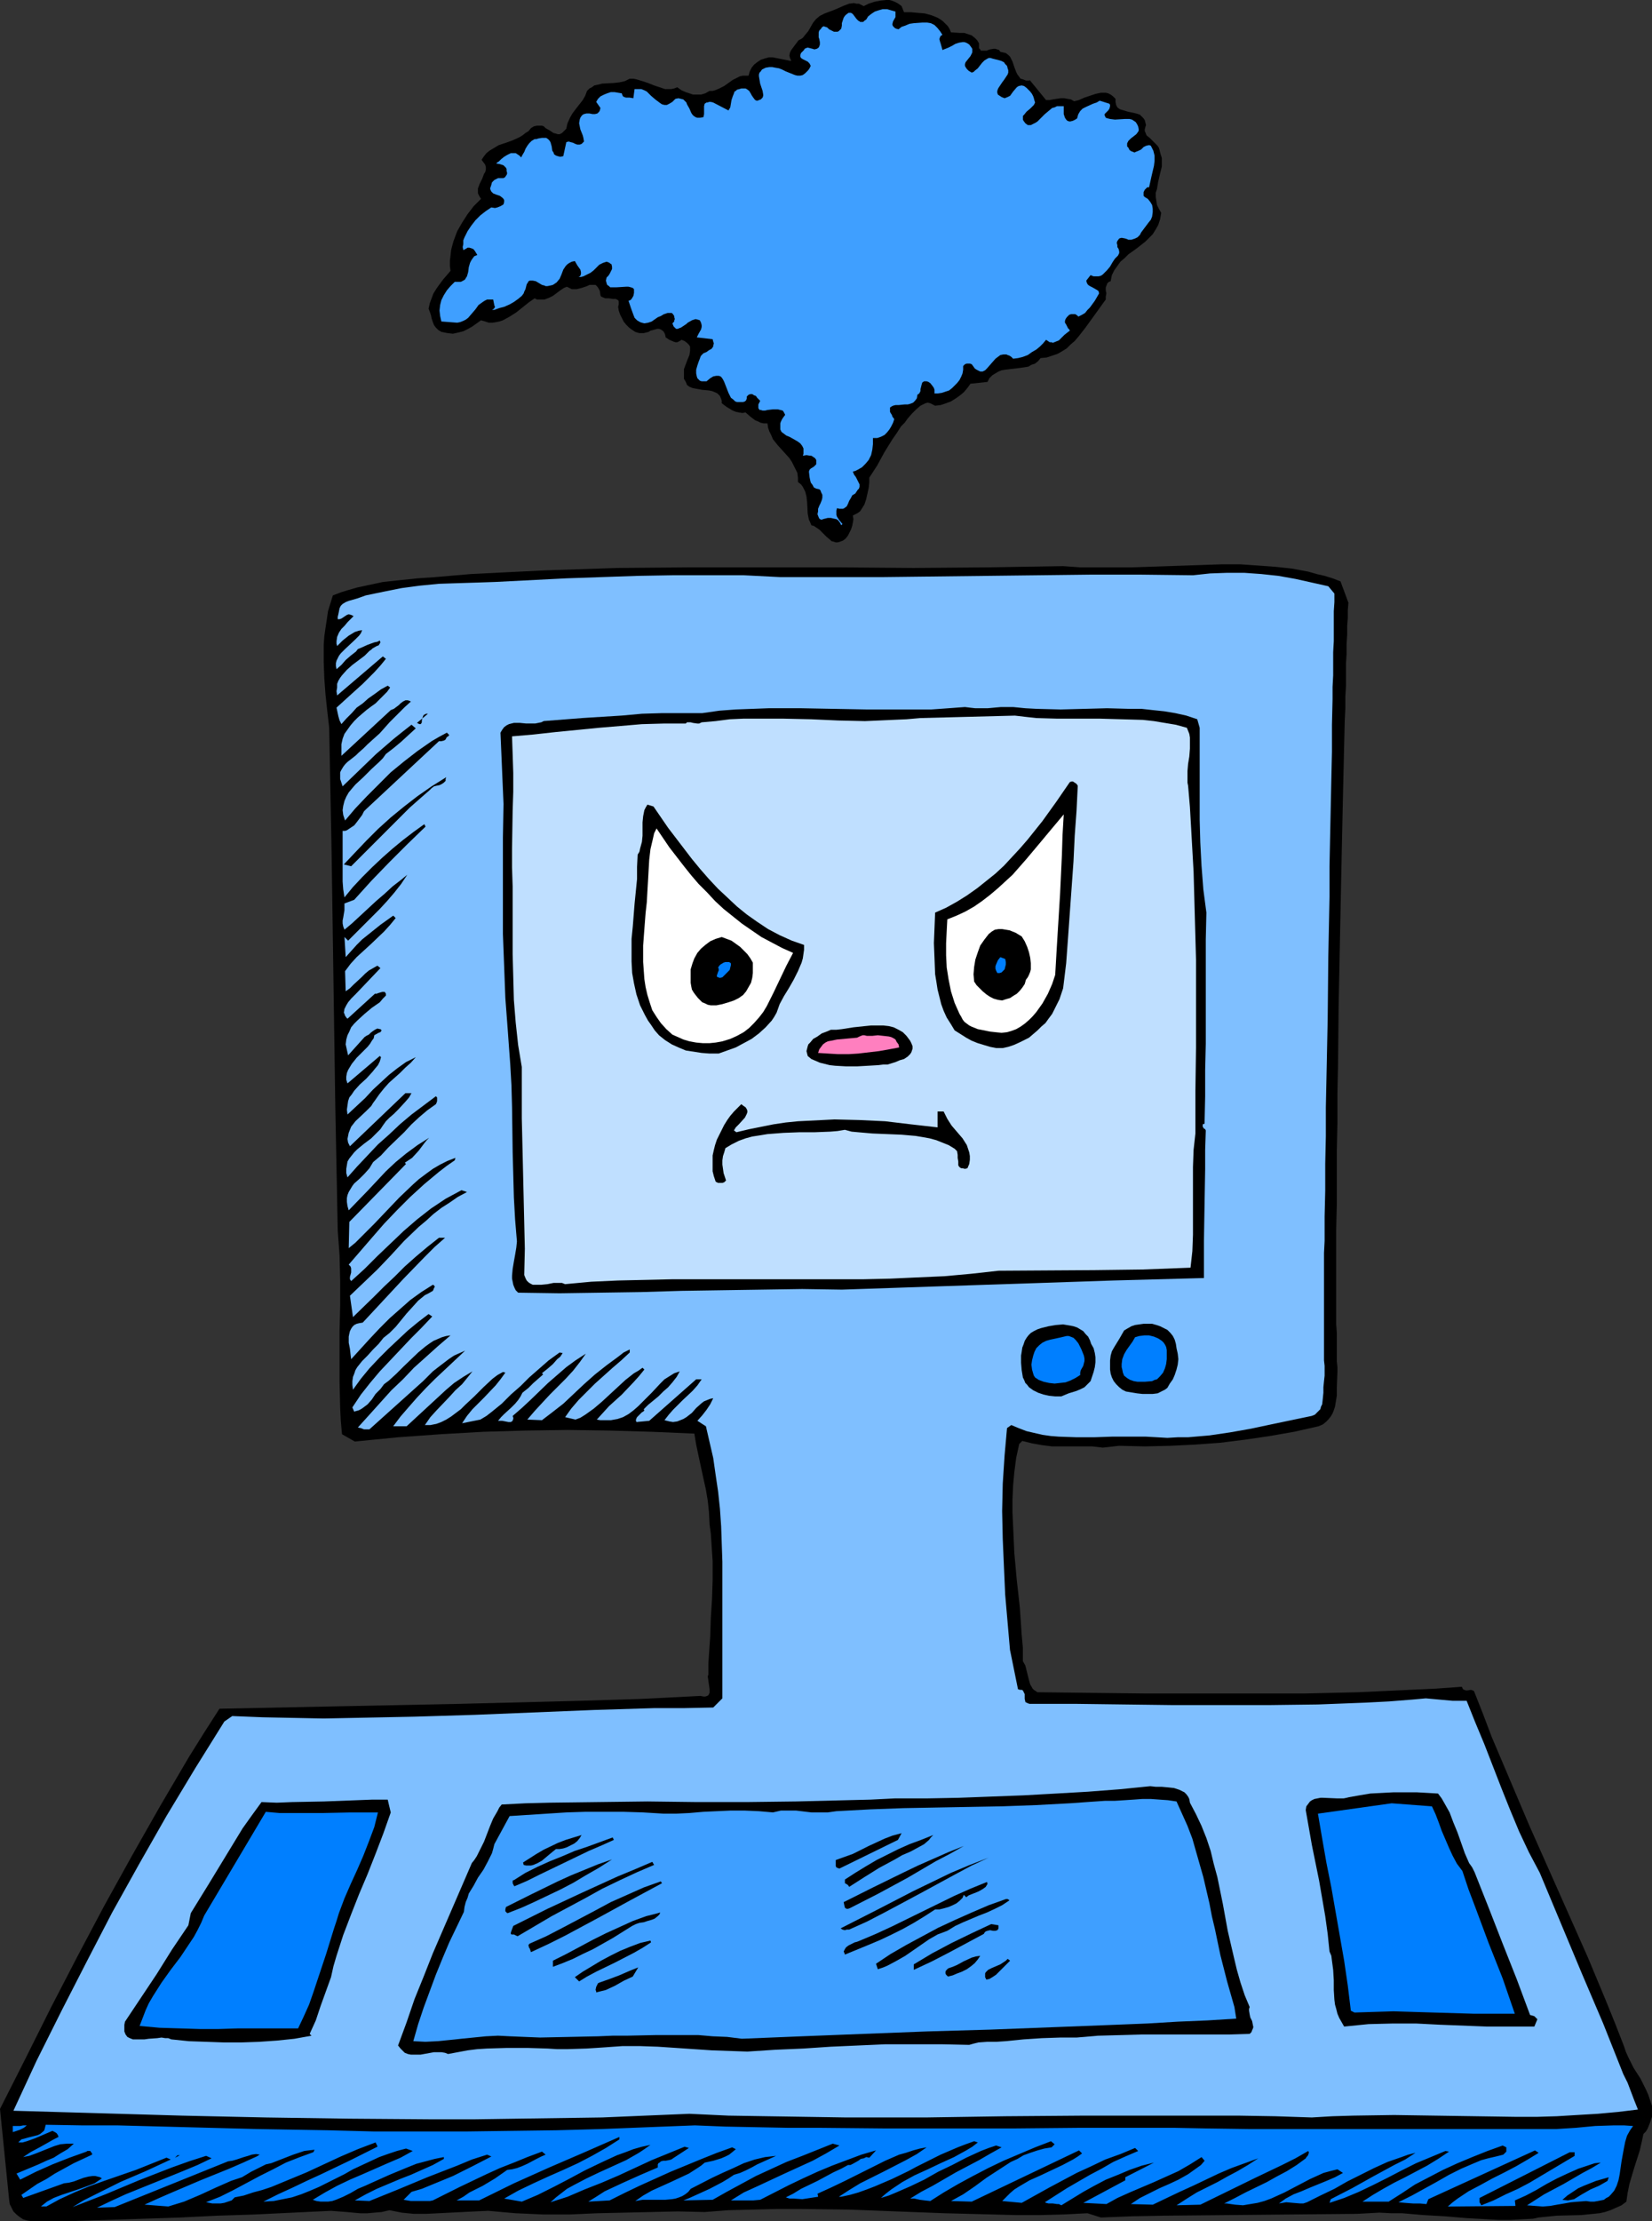
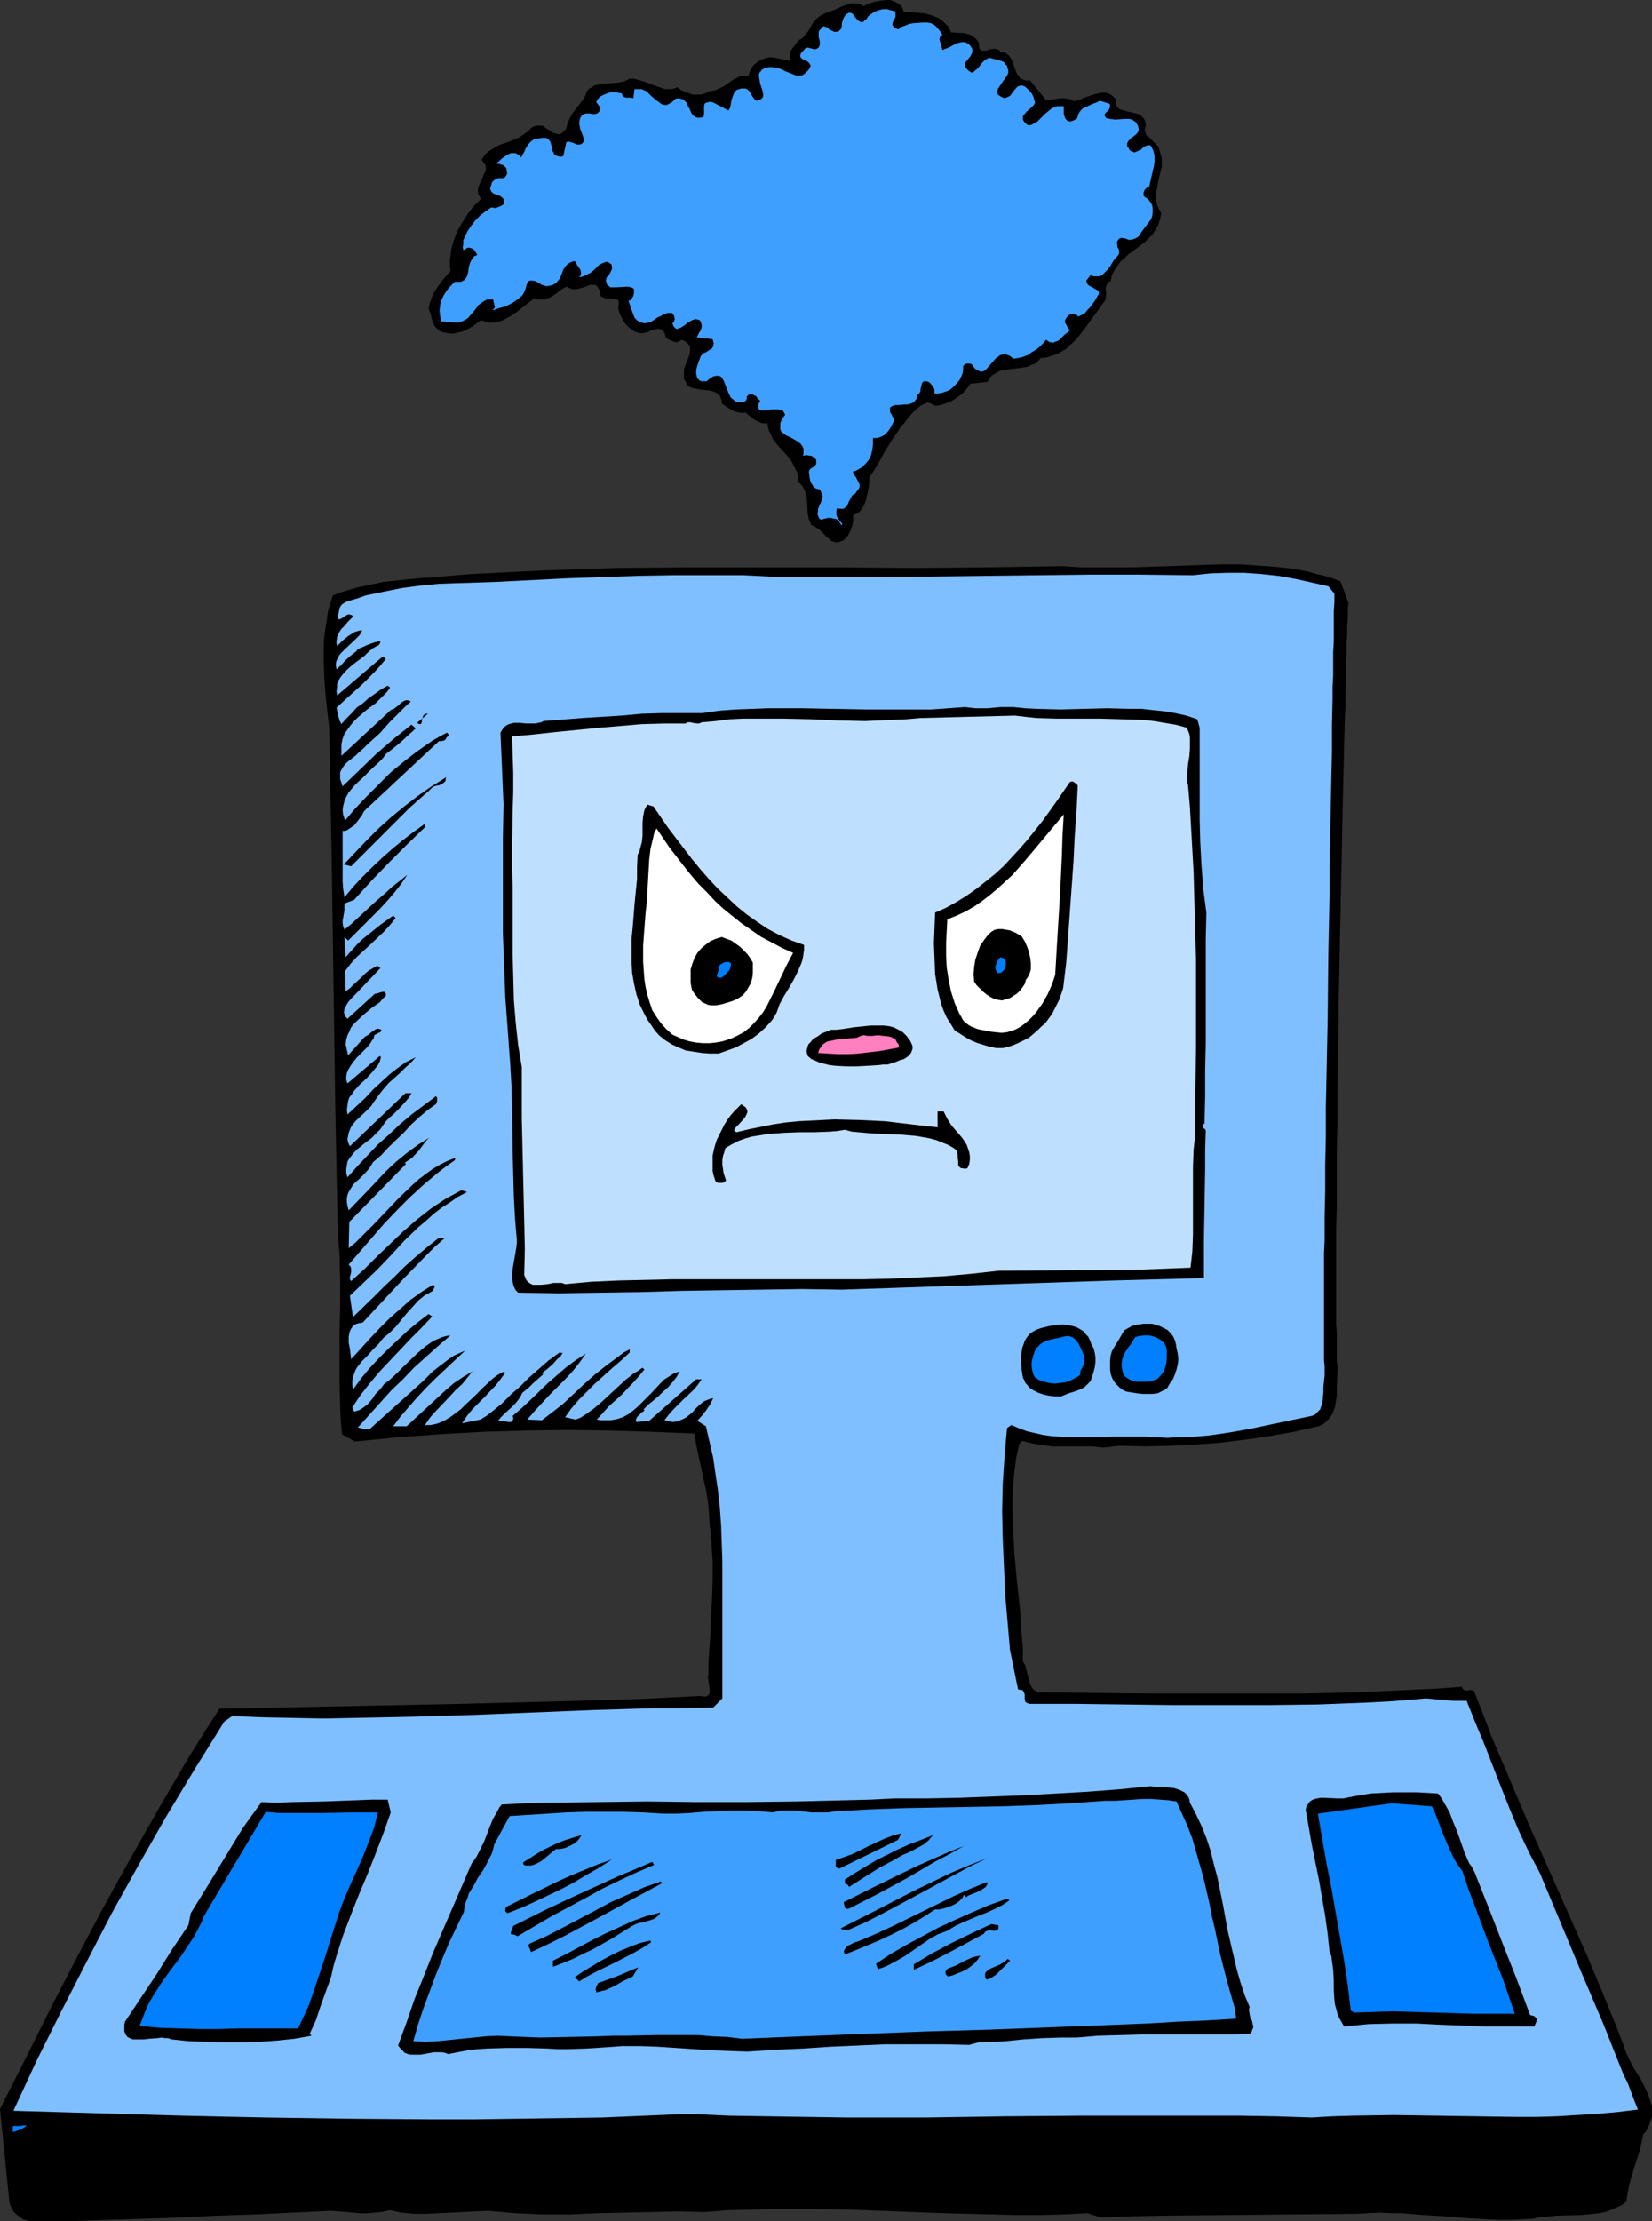
<svg xmlns="http://www.w3.org/2000/svg" xmlns:ns1="http://sodipodi.sourceforge.net/DTD/sodipodi-0.dtd" xmlns:ns2="http://www.inkscape.org/namespaces/inkscape" version="1.0" width="115.85mm" height="155.668mm" id="svg52" ns1:docname="Computer - Mad.wmf">
  <rect width="100%" height="100%" fill="#333333" stroke="none" />
  <ns1:namedview id="namedview52" pagecolor="#ffffff" bordercolor="#000000" borderopacity="0.25" ns2:showpageshadow="2" ns2:pageopacity="0.0" ns2:pagecheckerboard="0" ns2:deskcolor="#d1d1d1" ns2:document-units="mm" />
  <defs id="defs1">
    <pattern id="WMFhbasepattern" patternUnits="userSpaceOnUse" width="6" height="6" x="0" y="0" />
  </defs>
  <path style="fill:#000000;fill-opacity:1;fill-rule:evenodd;stroke:none" d="m 239.61,3.232 h 1.777 l 1.777,0.162 1.939,0.162 1.777,0.485 1.616,0.646 0.808,0.485 0.646,0.485 0.646,0.646 0.646,0.646 0.485,0.808 0.323,0.808 2.424,0.162 h 1.131 l 0.969,0.323 0.969,0.323 0.808,0.646 0.646,0.646 0.485,0.808 v 0.808 0.485 l 0.323,0.323 0.162,0.323 h 0.323 0.323 0.969 l 0.323,-0.162 0.485,-0.162 0.969,-0.162 h 0.485 l 0.485,0.162 0.485,0.162 0.323,0.485 0.808,0.162 0.646,0.162 0.646,0.485 0.485,0.485 0.323,0.646 0.323,0.646 0.485,1.454 0.485,1.293 0.323,0.646 0.485,0.646 0.323,0.485 0.646,0.162 0.808,0.323 h 0.969 v -0.162 l 4.362,5.333 h 0.969 l 0.808,-0.162 2.1,-0.323 h 0.969 l 0.808,0.162 0.969,0.162 0.808,0.485 1.293,-0.323 1.454,-0.646 2.908,-0.97 1.454,-0.323 h 0.646 0.646 l 0.646,0.162 0.646,0.323 0.646,0.485 0.646,0.646 v 0.808 l 0.162,0.808 0.323,0.646 0.646,0.485 2.1,0.646 2.262,0.485 0.969,0.323 0.646,0.646 0.323,0.323 0.323,0.485 0.162,0.646 0.162,0.646 -0.162,0.485 -0.162,0.646 v 0.485 l 0.162,0.323 0.323,0.808 0.808,0.646 0.646,0.646 0.808,0.808 0.646,0.646 0.323,0.485 0.162,0.485 0.323,1.293 0.323,0.97 v 1.131 1.131 l -0.485,1.939 -0.485,2.101 -0.323,1.939 -0.323,0.97 v 1.131 l 0.162,0.97 0.162,1.131 0.485,0.97 0.646,1.131 -0.323,1.778 -0.485,1.454 -0.646,1.131 -0.808,1.293 -0.969,0.97 -0.969,0.97 -2.262,1.778 -2.262,1.616 -0.969,0.97 -1.131,0.97 -0.808,1.131 -0.808,1.131 -0.646,1.293 -0.323,1.616 -0.485,0.162 -0.162,0.162 -0.323,0.323 v 0.162 l -0.323,0.808 v 0.808 l 0.162,0.808 -0.162,0.808 v 0.808 l -0.485,0.646 -1.616,2.262 -3.393,4.686 -1.777,2.262 -0.969,1.131 -1.131,0.97 -0.969,0.97 -1.293,0.808 -1.131,0.646 -1.454,0.485 -1.454,0.485 -1.616,0.162 -0.646,0.808 -0.808,0.646 -0.969,0.323 -0.808,0.485 -2.1,0.323 -4.039,0.485 -0.969,0.162 -0.808,0.323 -0.808,0.485 -0.808,0.485 -0.808,0.808 -0.485,0.97 -4.524,0.485 -0.808,1.131 -0.969,1.131 -0.969,0.808 -1.131,0.808 -1.293,0.808 -1.293,0.485 -1.454,0.485 -1.454,0.162 -0.646,-0.323 -0.646,-0.323 -0.646,-0.162 -0.646,0.162 -0.646,0.323 -0.646,0.323 -1.131,0.97 -1.131,1.131 -1.131,1.293 -0.808,1.131 -0.485,0.485 -0.485,0.485 -1.131,1.778 -1.131,1.616 -2.1,3.393 -1.939,3.555 -2.1,3.232 v 1.293 l -0.162,1.454 -0.323,1.454 -0.323,1.454 -0.485,1.454 -0.808,1.293 -0.323,0.485 -0.646,0.485 -0.646,0.323 -0.646,0.323 0.162,0.97 -0.162,0.97 -0.162,0.808 -0.323,0.97 -0.808,1.616 -0.646,0.808 -0.646,0.485 -0.808,0.323 -0.646,0.162 h -0.485 l -0.485,-0.162 -0.646,-0.162 -0.323,-0.323 -0.969,-0.808 -1.939,-1.939 -0.969,-0.646 -0.485,-0.323 -0.646,-0.162 -0.323,-0.808 -0.323,-0.646 -0.323,-1.616 -0.162,-3.07 -0.162,-1.454 -0.323,-1.293 -0.323,-0.646 -0.323,-0.646 -0.485,-0.646 -0.808,-0.646 v -1.131 l -0.162,-1.293 -0.485,-0.97 -0.485,-0.97 -0.485,-0.97 -0.646,-0.97 -1.454,-1.616 -1.616,-1.778 -1.293,-1.616 -0.485,-1.131 -0.485,-0.97 -0.323,-0.97 -0.162,-1.131 h -0.969 l -0.808,-0.162 -0.646,-0.323 -0.808,-0.323 -1.293,-0.97 -1.293,-1.131 -0.808,0.162 -0.969,-0.162 -0.808,-0.162 -0.808,-0.323 -0.808,-0.485 -0.808,-0.485 -0.646,-0.485 -0.646,-0.485 v -0.646 l -0.162,-0.485 -0.323,-0.808 -0.646,-0.646 -0.646,-0.323 -0.808,-0.323 -0.808,-0.162 -1.777,-0.162 -1.777,-0.323 -0.808,-0.162 -0.808,-0.323 -0.646,-0.485 -0.323,-0.808 -0.485,-0.808 v -0.646 -0.646 -0.646 -0.646 l 0.485,-1.293 0.485,-1.293 0.485,-1.131 0.162,-1.131 v -0.646 -0.485 l -0.323,-0.485 -0.485,-0.485 -0.646,-0.485 -0.808,-0.323 -0.485,0.323 -0.646,0.323 H 179.021 l -0.485,-0.162 -1.131,-0.485 -0.969,-0.646 -0.162,-0.808 -0.323,-0.646 -0.323,-0.323 -0.485,-0.323 -0.485,-0.162 h -0.485 l -1.131,0.323 -0.646,0.162 -0.485,0.323 -1.293,0.323 h -0.646 -0.485 l -0.646,-0.162 -0.485,-0.162 -0.969,-0.646 -0.646,-0.485 -0.808,-0.808 -0.646,-0.808 -0.485,-0.97 -0.485,-0.97 -0.323,-0.97 -0.162,-0.97 0.162,-0.646 v -0.485 -0.323 l -0.162,-0.323 -0.323,-0.162 -0.323,-0.162 h -0.808 l -0.969,-0.162 h -0.969 l -0.808,-0.323 -0.323,-0.162 -0.162,-0.323 -0.162,-1.131 -0.323,-0.646 -0.323,-0.485 -0.485,-0.485 h -0.485 -0.485 -0.646 l -0.646,0.323 -1.454,0.485 -1.293,0.323 h -0.646 -0.646 l -0.646,-0.323 -0.646,-0.323 -0.808,0.323 -0.969,0.646 -1.939,1.454 -0.969,0.485 -1.293,0.485 h -0.485 -0.808 -0.646 l -0.646,-0.323 -1.616,1.131 -1.616,1.293 -1.616,1.293 -1.777,1.131 -1.777,0.97 -0.969,0.323 -0.808,0.162 -0.969,0.162 h -0.969 l -0.969,-0.323 -1.131,-0.323 -2.262,1.616 -1.131,0.646 -1.293,0.646 -1.293,0.323 -1.454,0.323 -1.454,-0.162 -0.808,-0.162 -0.808,-0.162 -0.808,-0.485 -0.646,-0.646 -0.485,-0.646 -0.323,-0.808 -0.323,-0.97 -0.162,-0.808 -0.323,-0.97 -0.323,-0.808 0.323,-1.454 0.485,-1.293 0.485,-1.293 0.808,-1.293 0.808,-1.131 0.969,-1.293 1.939,-2.262 -0.162,-1.293 v -1.454 l 0.162,-1.293 0.162,-1.454 0.323,-1.293 0.323,-1.131 0.969,-2.585 1.293,-2.262 1.454,-2.262 1.616,-2.101 1.939,-1.939 -0.485,-0.808 -0.323,-0.646 V 50.578 49.932 l 0.485,-1.293 0.646,-1.293 0.485,-1.293 0.323,-0.485 0.162,-0.646 v -0.646 l -0.162,-0.646 -0.485,-0.646 -0.485,-0.646 0.646,-0.97 0.646,-0.808 0.808,-0.646 0.808,-0.485 1.616,-0.97 1.939,-0.646 1.777,-0.646 1.777,-0.808 0.808,-0.485 0.808,-0.646 0.808,-0.485 0.646,-0.808 0.808,-0.485 0.808,-0.162 h 0.646 0.646 l 0.485,0.162 0.485,0.485 1.131,0.646 0.969,0.646 0.646,0.162 0.485,0.162 h 0.485 l 0.646,-0.323 0.485,-0.485 0.646,-0.646 0.162,-0.808 0.162,-0.646 0.646,-1.454 0.646,-1.131 0.969,-1.293 1.777,-2.262 0.646,-1.131 0.485,-1.293 0.646,-0.646 0.646,-0.323 0.646,-0.485 0.808,-0.162 1.293,-0.323 3.07,-0.162 1.454,-0.162 1.454,-0.323 0.646,-0.323 0.646,-0.323 h 0.969 l 0.808,0.162 1.616,0.485 1.454,0.485 1.616,0.646 1.454,0.485 1.454,0.485 h 0.808 0.808 l 0.808,-0.162 0.808,-0.323 1.131,0.808 1.131,0.485 0.969,0.323 0.969,0.323 h 1.131 0.969 l 1.131,-0.323 1.131,-0.646 h 0.808 l 0.646,-0.162 1.131,-0.485 1.293,-0.646 1.131,-0.808 1.131,-0.808 1.293,-0.646 0.646,-0.323 0.808,-0.162 h 0.646 0.808 l 0.323,-1.131 0.485,-0.97 0.646,-0.808 0.808,-0.646 0.969,-0.646 0.969,-0.323 1.131,-0.323 h 1.131 l 4.847,0.97 -0.323,-0.808 -0.162,-0.646 0.162,-0.808 0.323,-0.646 0.969,-1.293 0.969,-1.293 0.646,-0.323 0.485,-0.323 0.646,-0.808 0.808,-0.97 0.646,-1.131 0.646,-1.131 0.808,-0.97 0.969,-0.808 0.646,-0.323 0.646,-0.323 1.293,-0.485 1.293,-0.485 2.585,-1.131 1.293,-0.485 1.293,-0.162 0.646,0.162 h 0.646 l 0.646,0.323 0.646,0.323 1.293,-0.646 1.454,-0.485 1.616,-0.323 L 234.925,0 h 0.808 l 0.646,0.162 0.808,0.323 0.646,0.323 0.485,0.323 0.646,0.485 0.323,0.808 z" id="path1" />
  <path style="fill:#3f9fff;fill-opacity:1;fill-rule:evenodd;stroke:none" d="m 237.348,3.07 v 0.485 0.162 0.808 l -0.646,1.131 -0.162,0.646 v 0.323 l 0.162,0.323 0.162,0.162 0.323,0.323 0.323,0.162 0.646,0.162 0.808,-0.646 0.969,-0.323 1.131,-0.485 1.131,-0.162 2.262,-0.162 h 1.293 l 0.969,0.162 0.969,0.485 0.808,0.808 0.646,0.808 0.646,0.97 -0.485,0.323 -0.162,0.323 -0.162,0.485 0.162,0.646 0.162,0.485 0.323,1.131 0.162,0.646 0.808,-0.323 0.808,-0.323 0.969,-0.485 0.808,-0.485 0.969,-0.323 0.969,-0.162 h 0.485 l 0.485,0.162 0.323,0.162 0.485,0.323 0.485,0.646 0.323,0.485 v 0.485 0.485 l -0.485,0.97 -0.646,0.808 -0.646,0.808 -0.162,0.485 v 0.485 l 0.162,0.323 0.323,0.485 0.485,0.485 0.808,0.485 0.485,-0.162 0.323,-0.323 0.808,-0.646 1.131,-1.454 0.646,-0.646 0.808,-0.485 0.323,-0.162 h 0.485 l 0.485,0.162 0.646,0.162 0.646,0.162 0.646,0.162 0.485,0.162 0.646,0.323 0.323,0.485 0.485,0.485 0.162,0.646 0.162,0.485 v 0.646 l -0.162,0.485 -0.646,0.97 -0.323,0.485 -0.485,0.646 -0.646,0.97 -0.323,0.485 -0.162,0.323 -0.162,0.485 v 0.485 l 0.162,0.485 0.485,0.323 0.485,0.323 0.808,0.323 0.808,-0.323 0.646,-0.323 0.808,-1.131 0.969,-1.131 0.485,-0.323 0.808,-0.162 0.646,0.162 0.646,0.485 0.485,0.485 0.485,0.485 0.485,0.646 0.323,0.646 0.162,0.485 0.162,0.646 0.162,0.485 -0.162,0.323 -0.162,0.323 -0.323,0.323 -0.646,0.646 -0.969,0.808 -0.646,0.808 -0.323,0.323 v 0.485 0.485 l 0.162,0.323 0.485,0.646 0.646,0.485 h 0.808 l 0.646,-0.323 0.646,-0.323 0.485,-0.323 0.969,-0.97 0.969,-0.97 0.969,-0.808 0.969,-0.808 0.646,-0.162 0.646,-0.323 h 0.808 0.969 v 1.131 0.97 l 0.162,0.485 0.162,0.485 0.323,0.485 0.323,0.323 0.485,0.162 h 0.323 l 0.646,-0.162 0.646,-0.323 0.485,-0.323 0.162,-0.646 0.162,-0.485 0.485,-0.808 0.646,-0.646 0.969,-0.485 1.777,-0.808 0.969,-0.323 0.808,-0.485 2.585,0.808 0.162,0.323 v 0.323 l -0.162,0.646 -0.323,0.485 -0.646,0.646 -0.323,0.323 v 0.323 l 0.162,0.323 0.162,0.323 0.485,0.162 0.646,0.162 1.293,0.162 2.585,-0.162 h 1.293 l 0.646,0.162 0.485,0.323 0.485,0.323 0.323,0.485 0.323,0.646 0.162,0.808 v 0.323 l -0.162,0.323 -0.485,0.646 -1.454,1.131 -0.646,0.646 -0.162,0.323 -0.162,0.323 v 0.323 0.485 l 0.323,0.323 0.323,0.646 0.485,0.323 0.485,0.162 0.323,0.162 0.323,-0.162 0.808,-0.323 0.646,-0.323 0.646,-0.646 0.646,-0.323 0.646,-0.162 h 0.323 l 0.323,0.162 0.323,0.646 0.323,0.646 0.323,1.293 v 1.454 l -0.162,1.293 -0.646,2.747 -0.646,2.909 h -0.485 l -0.323,0.323 -0.323,0.323 -0.162,0.323 -0.162,0.323 v 0.485 0.485 l 0.323,0.323 0.808,0.485 0.646,0.808 0.485,0.808 0.162,0.97 v 0.97 l -0.162,1.131 -0.323,0.808 -0.646,0.808 -0.485,0.646 -0.485,0.646 -0.969,1.293 -0.323,0.646 -0.646,0.646 -0.646,0.323 -0.969,0.323 h -0.808 l -0.323,-0.162 -0.485,-0.162 -0.808,-0.162 h -0.323 l -0.485,0.162 -0.485,0.646 -0.162,0.485 0.162,0.646 v 0.485 l 0.323,0.485 0.162,0.646 v 0.485 l -0.323,0.646 -0.808,0.808 -0.646,0.97 -0.646,1.131 -0.808,0.97 -0.808,0.808 -0.323,0.323 -0.485,0.323 -0.646,0.162 h -0.646 -0.646 l -0.808,-0.323 -1.131,1.454 0.162,0.646 0.323,0.485 0.485,0.323 0.646,0.323 1.131,0.646 0.485,0.323 0.162,0.646 -1.131,1.939 -1.293,1.778 -0.646,0.646 -0.646,0.808 -0.808,0.485 -0.969,0.485 -0.323,-0.323 -0.485,-0.323 h -0.323 -0.485 -0.323 l -0.485,0.162 -0.646,0.646 -0.323,0.485 -0.162,0.485 v 0.485 l 0.323,0.485 0.485,0.97 0.323,0.323 0.162,0.323 -0.646,0.485 -0.808,0.646 -1.454,1.454 -0.808,0.323 -0.808,0.323 -0.323,-0.162 h -0.485 l -0.485,-0.323 -0.485,-0.323 -0.808,0.97 -0.808,0.808 -0.969,0.808 -1.131,0.646 -1.131,0.808 -1.293,0.485 -1.293,0.323 -1.293,0.162 -0.485,-0.485 -0.485,-0.323 -0.485,-0.162 -0.323,-0.162 h -0.808 l -0.808,0.162 -0.646,0.485 -0.646,0.485 -1.131,1.293 -1.131,1.293 -0.485,0.485 -0.646,0.323 h -0.646 l -0.323,-0.162 -0.323,-0.162 -0.323,-0.162 -0.485,-0.323 -0.323,-0.485 -0.485,-0.646 -0.485,-0.162 h -0.808 l -0.485,0.162 -0.485,0.485 v 0.97 l -0.162,0.97 -0.323,0.808 -0.485,0.97 -0.646,0.808 -0.646,0.646 -0.646,0.646 -0.808,0.646 -0.969,0.323 -0.969,0.323 -1.131,0.162 h -0.808 v -0.485 -0.485 l -0.162,-0.485 -0.323,-0.485 -0.646,-0.808 -0.485,-0.323 -0.485,-0.162 h -0.323 -0.323 l -0.485,0.323 -0.162,0.485 -0.323,1.293 v 0.485 l -0.323,0.646 -0.485,0.323 -0.162,0.97 -0.485,0.646 -0.485,0.485 -0.808,0.323 -0.646,0.162 h -0.808 l -1.616,0.162 h -0.808 l -0.646,0.162 -0.323,0.162 -0.485,0.323 v 0.323 0.808 l 0.162,0.323 0.323,0.485 0.162,0.485 0.485,0.646 -0.323,0.97 -0.485,0.97 -0.485,0.808 -0.646,0.808 -0.646,0.646 -0.969,0.485 -0.969,0.323 h -1.131 v 1.616 l -0.162,1.454 -0.323,1.454 -0.646,1.293 -0.808,0.97 -0.969,0.97 -1.131,0.646 -0.646,0.323 -0.646,0.162 0.323,0.808 0.485,0.646 0.162,0.323 0.162,0.323 0.323,0.646 0.323,0.646 v 0.646 l -0.162,0.485 -0.323,0.323 -0.323,0.485 -0.323,0.485 -0.808,0.485 -0.323,0.646 -0.485,0.808 -0.323,0.808 -0.323,0.646 -0.646,0.485 -0.323,0.162 h -0.485 -0.485 l -0.646,-0.162 -0.162,0.646 v 0.485 0.646 l 0.162,0.485 0.646,0.97 0.808,0.97 -0.323,0.323 -0.323,-0.646 -0.485,-0.646 -0.485,-0.323 -0.808,-0.162 -0.646,-0.162 h -0.808 l -0.646,0.162 -0.646,0.162 -0.323,0.162 -0.485,-0.162 -0.162,-0.162 -0.162,-0.323 -0.323,-0.808 0.162,-0.808 v -0.646 l 0.323,-0.808 0.323,-0.646 0.323,-0.808 0.162,-0.646 v -0.808 l -0.323,-0.646 -0.162,-0.485 -0.323,-0.323 -0.808,-0.162 -0.646,-0.323 -0.323,-0.646 -0.485,-0.646 -0.162,-0.646 -0.162,-0.808 -0.162,-1.454 0.162,-0.485 0.323,-0.323 0.808,-0.485 0.323,-0.323 0.323,-0.323 v -0.485 -0.646 l -0.323,-0.485 -0.485,-0.323 -0.485,-0.323 h -0.323 l -0.969,-0.162 -0.969,0.162 0.162,-0.485 v -0.485 -0.97 l -0.323,-0.646 -0.485,-0.646 -0.646,-0.485 -0.808,-0.485 -1.454,-0.808 -0.808,-0.323 -0.646,-0.485 -0.646,-0.485 -0.323,-0.646 v -0.808 -0.323 -0.485 l 0.162,-0.485 0.323,-0.646 0.323,-0.485 0.485,-0.646 -0.323,-0.646 -0.323,-0.485 -0.646,-0.162 -0.646,-0.162 h -1.293 l -1.454,0.162 -0.646,0.162 h -0.646 l -0.485,-0.162 h -0.323 l -0.323,-0.485 v -0.323 -0.646 l 0.485,-0.97 -0.808,-0.808 -0.323,-0.485 -0.485,-0.162 -0.485,-0.323 h -0.485 l -0.485,0.162 -0.485,0.485 v 0.485 l -0.162,0.485 -0.323,0.323 -0.485,0.162 h -0.485 -0.646 -0.485 l -0.485,-0.162 -0.485,-0.485 -0.646,-0.485 -0.323,-0.646 -0.323,-0.646 -1.131,-2.909 -0.323,-0.646 -0.323,-0.485 -0.323,-0.323 -0.485,-0.162 h -0.646 l -0.808,0.162 -0.808,0.485 -0.969,0.808 h -0.808 -0.485 l -0.485,-0.162 -0.323,-0.323 -0.323,-0.323 -0.162,-0.485 -0.162,-0.808 v -0.97 l 0.323,-1.131 0.323,-0.97 0.323,-0.808 0.162,-0.485 0.162,-0.323 0.646,-0.646 0.808,-0.323 0.646,-0.485 0.646,-0.323 0.485,-0.646 v -0.323 l 0.162,-0.485 -0.162,-0.485 -0.162,-0.646 -4.201,-0.485 0.485,-0.97 0.646,-1.131 0.162,-0.646 v -0.485 l -0.162,-0.646 -0.323,-0.646 -0.485,-0.162 -0.646,-0.162 -0.485,0.162 -0.485,0.162 -1.131,0.646 -0.323,0.323 -0.485,0.323 -0.969,0.646 -0.485,0.162 -0.323,0.162 h -0.485 l -0.323,-0.323 -0.323,-0.323 -0.323,-0.808 0.485,-0.485 v -0.323 l 0.162,-0.323 -0.162,-0.485 v -0.323 l -0.323,-0.485 -0.323,-0.323 h -1.131 l -0.969,0.323 -0.808,0.485 -0.808,0.323 -1.616,1.131 -0.969,0.323 -0.969,0.162 -0.646,-0.162 -0.485,-0.162 -0.808,-0.485 -0.646,-0.646 -0.323,-0.808 -0.646,-1.778 -0.646,-1.939 0.485,-0.162 0.323,-0.323 0.485,-0.808 0.162,-0.808 V 76.594 l -0.323,-0.323 -0.485,-0.162 -0.646,-0.162 h -0.646 l -2.585,0.162 h -1.131 -0.485 l -0.323,-0.323 -0.485,-0.323 -0.162,-0.485 -0.162,-0.646 0.162,-0.808 0.485,-0.485 0.323,-0.485 0.323,-0.646 0.323,-0.646 v -0.646 l -0.162,-0.646 -0.323,-0.162 -0.162,-0.162 -0.323,-0.162 -0.485,-0.162 -0.969,0.323 -0.969,0.485 -1.454,1.454 -0.808,0.646 -0.969,0.485 -0.969,0.485 -0.646,0.162 h -0.646 l 0.323,-0.162 0.162,-0.162 0.162,-0.485 v -0.485 l -0.162,-0.646 -0.808,-1.131 -0.646,-1.131 -0.808,0.162 -0.646,0.323 -0.485,0.323 -0.485,0.485 -0.646,0.97 -0.485,1.293 -0.485,1.131 -0.808,0.97 -0.485,0.323 -0.485,0.323 -0.646,0.162 -0.808,0.162 h -0.485 l -0.323,-0.162 -0.646,-0.162 -0.808,-0.485 -0.808,-0.485 -0.808,-0.162 h -0.485 -0.323 l -0.323,0.162 -0.162,0.323 -0.323,0.485 -0.162,0.646 -0.162,0.646 -0.323,0.646 -0.162,0.485 -0.485,0.646 -0.969,0.808 -1.131,0.808 -1.131,0.646 -1.454,0.646 -1.293,0.323 -1.293,0.485 h -0.646 l 0.323,-0.162 0.323,-0.323 0.162,-0.323 -0.162,-0.323 -0.162,-0.808 -0.162,-0.808 h -0.808 -0.808 l -0.646,0.323 -0.485,0.323 -1.131,0.808 -0.808,1.131 -0.969,1.131 -0.969,1.131 -0.646,0.485 -0.646,0.323 -0.808,0.323 -0.808,0.162 -4.201,-0.323 v 0 l -0.323,-1.454 -0.162,-1.454 0.162,-1.454 0.323,-1.293 0.646,-1.293 0.808,-1.293 0.969,-1.131 1.131,-1.131 h 0.808 0.808 l 0.646,-0.323 0.485,-0.323 0.162,-0.323 0.323,-0.485 0.323,-1.131 0.162,-1.293 0.323,-1.131 0.323,-0.646 0.323,-0.485 0.485,-0.646 0.808,-0.323 -0.485,-0.808 -0.323,-0.485 -0.323,-0.323 -0.485,-0.162 -0.485,-0.162 h -0.485 l -0.485,0.323 -0.646,0.323 v 0 l -0.162,-0.808 0.162,-0.808 V 63.667 l 0.323,-0.808 0.808,-1.616 0.969,-1.454 1.131,-1.454 1.293,-1.293 1.454,-1.131 1.454,-0.97 0.969,0.162 0.646,-0.162 0.808,-0.323 0.808,-0.485 0.162,-0.646 v -0.485 l -0.162,-0.323 -0.323,-0.323 -0.646,-0.485 -0.969,-0.323 -0.808,-0.323 -0.485,-0.485 -0.162,-0.323 -0.162,-0.485 0.162,-0.485 0.162,-0.485 0.162,-0.646 0.323,-0.323 0.323,-0.323 0.323,-0.162 0.646,-0.323 h 0.808 0.646 l 0.485,-0.323 0.162,-0.323 0.162,-0.162 0.162,-0.485 -0.162,-0.646 V 44.761 l -0.162,-0.323 -0.323,-0.323 -0.323,-0.323 -0.969,-0.323 -0.969,-0.162 0.323,-0.323 0.323,-0.162 0.646,-0.646 0.808,-0.646 0.808,-0.485 0.969,-0.485 h 0.808 0.485 l 0.485,0.323 0.485,0.323 0.485,0.485 0.323,-0.646 0.485,-0.808 0.323,-0.808 0.485,-0.808 0.485,-0.646 0.646,-0.646 0.808,-0.485 h 0.485 l 0.485,-0.162 0.969,-0.162 h 0.646 0.485 l 0.485,0.323 0.323,0.323 0.323,0.485 0.323,1.131 0.162,1.131 0.323,0.485 0.162,0.485 0.485,0.323 0.485,0.162 0.646,0.162 0.808,-0.162 0.808,-3.717 0.646,-0.162 0.485,0.162 0.646,0.162 0.646,0.323 0.485,0.162 h 0.646 l 0.485,-0.162 0.323,-0.323 0.323,-0.323 -0.162,-0.97 -0.162,-0.646 -0.323,-0.808 -0.323,-0.808 -0.162,-0.808 -0.162,-0.808 0.162,-0.97 0.162,-0.485 0.323,-0.485 0.323,-0.323 0.323,-0.162 0.646,-0.162 h 0.808 l 0.808,0.162 h 0.646 l 0.646,-0.162 0.162,-0.162 0.323,-0.323 0.162,-0.323 0.162,-0.646 -1.131,-1.616 0.485,-0.808 0.646,-0.646 0.969,-0.485 0.808,-0.323 0.969,-0.323 h 0.969 l 0.969,0.162 0.969,0.162 0.162,0.485 0.162,0.323 0.323,0.162 0.485,0.162 h 0.969 l 0.969,0.162 0.323,-2.424 h 0.969 0.808 l 0.808,0.323 0.646,0.323 1.131,1.131 1.131,0.97 1.293,0.97 0.485,0.323 0.646,0.162 h 0.646 l 0.646,-0.323 0.808,-0.485 0.808,-0.808 0.808,-0.162 0.646,0.162 0.646,0.162 0.323,0.323 0.485,0.485 0.162,0.485 0.646,1.131 0.485,1.131 0.323,0.485 0.323,0.323 0.485,0.323 0.485,0.162 h 0.646 l 0.969,-0.162 0.162,-0.808 v -0.646 -0.808 -0.646 l 0.162,-0.646 0.485,-0.323 h 0.323 l 0.323,-0.162 h 0.485 l 0.646,0.162 4.039,2.101 0.485,-0.808 0.162,-0.97 0.162,-0.97 0.323,-0.97 0.323,-0.808 0.162,-0.485 0.323,-0.162 0.323,-0.323 0.646,-0.162 0.485,-0.162 h 0.808 0.323 l 0.323,0.162 0.646,0.485 0.485,0.808 0.162,0.323 0.323,0.485 0.485,0.646 0.162,0.162 0.323,0.162 h 0.323 l 0.323,-0.162 0.485,-0.162 0.485,-0.485 0.162,-0.485 v -0.323 l -0.162,-0.97 -0.162,-0.485 -0.162,-0.485 -0.323,-0.97 -0.162,-0.97 -0.162,-0.97 v -0.485 l 0.162,-0.485 0.323,-0.323 0.323,-0.485 0.969,-0.485 0.969,-0.162 h 0.808 l 0.808,0.162 0.969,0.162 0.808,0.323 0.969,0.485 0.808,0.323 0.808,0.323 0.808,0.323 0.646,0.162 h 0.808 l 0.646,-0.162 0.646,-0.485 0.808,-0.808 0.323,-0.485 0.323,-0.646 -0.162,-0.323 -0.162,-0.323 -0.485,-0.485 -1.293,-0.646 -0.485,-0.323 -0.162,-0.323 v -0.323 -0.162 l 0.162,-0.485 0.323,-0.323 0.485,-0.485 0.162,-0.323 0.323,-0.162 0.485,-0.162 1.293,0.323 0.485,0.162 0.646,-0.162 0.485,-0.323 0.162,-0.323 0.162,-0.485 v -0.646 l -0.162,-0.808 -0.162,-0.485 V 9.211 8.564 l 0.162,-0.485 0.485,-0.485 0.162,-0.323 0.485,-0.323 0.485,0.162 0.485,0.162 0.485,0.485 0.646,0.323 0.646,0.323 h 0.646 0.323 l 0.323,-0.162 0.323,-0.323 0.323,-0.323 0.162,-0.808 V 6.14 l 0.323,-0.97 0.162,-0.485 0.323,-0.485 0.323,-0.323 0.646,-0.485 h 0.323 0.323 l 0.485,0.323 0.485,0.646 0.485,0.646 0.485,0.485 0.323,0.162 0.162,0.162 h 0.323 0.485 l 0.323,-0.323 0.485,-0.323 0.485,-0.808 0.808,-0.646 0.969,-0.646 0.969,-0.323 1.131,-0.323 h 1.131 l 1.131,0.323 z" id="path2" />
  <path style="fill:#000000;fill-opacity:1;fill-rule:evenodd;stroke:none" d="m 355.295,153.996 2.1,5.656 -0.162,1.939 v 2.101 l -0.162,2.101 v 2.262 l -0.162,2.585 v 2.585 l -0.162,2.585 v 2.909 2.909 l -0.162,2.909 v 3.07 l -0.162,3.232 -0.162,6.625 -0.162,6.948 -0.162,7.11 -0.162,7.433 -0.162,7.595 -0.162,7.756 -0.323,15.836 -0.323,15.998 -0.162,15.836 -0.162,7.756 v 7.756 l -0.162,7.433 v 7.11 6.948 l -0.162,6.625 v 25.208 l 0.162,2.262 v 2.101 1.939 1.778 1.616 l 0.162,1.616 v 1.293 l -0.162,4.201 v 2.101 l -0.323,1.939 -0.162,0.97 -0.323,0.97 -0.323,0.808 -0.485,0.808 -0.646,0.808 -0.646,0.646 -0.808,0.646 -1.131,0.485 -6.463,1.454 -6.463,1.131 -6.624,0.97 -6.463,0.808 -6.624,0.485 -6.624,0.323 -6.786,0.162 -6.786,-0.162 -4.362,0.485 -2.747,-0.323 h -2.747 -5.17 -2.747 l -2.585,-0.323 -2.747,-0.485 -2.585,-0.646 -0.808,0.808 -0.808,3.717 -0.485,3.717 -0.323,3.555 -0.162,3.555 v 3.717 l 0.162,3.555 0.323,7.11 0.646,7.11 0.808,7.272 0.485,7.11 0.323,3.555 v 3.555 l 0.646,1.131 0.323,1.293 0.323,1.293 0.323,1.293 0.323,1.131 0.646,1.131 0.323,0.323 0.485,0.323 0.485,0.323 h 0.646 l 13.895,0.162 14.057,0.162 h 14.057 14.057 14.057 l 14.057,-0.323 6.948,-0.323 6.948,-0.323 6.948,-0.323 6.786,-0.485 0.162,0.323 0.162,0.323 0.323,0.162 0.485,0.162 h 0.323 l 0.969,-0.162 0.485,0.162 0.323,0.162 2.424,6.14 2.262,5.979 5.009,11.796 5.009,11.796 5.17,11.635 5.17,11.635 5.17,11.635 4.847,11.635 2.424,5.979 2.262,5.817 0.485,1.454 0.646,1.454 1.454,2.909 1.777,2.747 1.454,2.909 0.646,1.454 0.485,1.454 0.485,1.454 v 1.454 1.454 l -0.485,1.454 -0.646,1.616 -0.485,0.808 -0.646,0.646 -0.485,2.262 -0.485,2.101 -1.454,4.525 -1.293,4.363 -0.485,2.424 -0.323,2.262 -1.293,0.97 -1.454,0.646 -1.454,0.646 -1.454,0.485 -1.454,0.323 -1.616,0.162 -3.231,0.323 -6.463,0.162 -3.231,0.323 -1.616,0.162 -1.454,0.323 -3.07,0.162 -2.908,0.162 h -3.07 l -2.908,-0.162 -5.655,-0.323 -5.817,-0.485 -5.655,-0.323 -5.655,-0.485 h -2.908 l -3.07,-0.162 -2.908,0.162 -3.07,0.162 -16.965,0.162 -17.127,0.162 -16.965,0.162 -8.563,0.162 -8.24,0.323 -3.555,-1.131 -6.301,0.323 -6.301,0.162 h -6.301 l -6.301,-0.162 -12.603,-0.323 -12.764,-0.485 -12.603,-0.485 -12.764,-0.162 h -6.301 l -6.463,0.162 -6.463,0.162 -6.301,0.485 -7.109,-0.162 -7.109,0.162 -14.218,0.323 -7.271,0.323 h -7.109 l -7.271,-0.323 -3.716,-0.323 -3.555,-0.323 -3.555,0.162 -3.231,0.162 -6.463,0.323 -3.231,0.162 h -3.231 l -3.231,-0.323 -1.616,-0.323 -1.616,-0.323 -2.1,0.485 -1.939,0.162 -1.777,0.162 H 95.489 l -1.777,-0.162 -1.777,-0.162 -2.1,-0.162 -2.1,-0.162 -10.179,0.485 -10.017,0.485 -10.017,0.323 -9.856,0.485 -19.55,0.646 -9.856,0.323 H 8.402 L 7.271,588.192 6.14,587.868 5.17,587.222 4.362,586.576 3.555,585.768 3.07,584.798 2.585,583.829 2.424,582.698 0,558.62 l 6.786,-13.412 6.786,-13.574 6.948,-13.412 7.109,-13.412 7.432,-13.412 7.432,-13.089 7.594,-12.927 4.039,-6.464 4.039,-6.302 31.668,-0.646 15.996,-0.323 15.996,-0.323 31.83,-0.808 15.996,-0.485 15.996,-0.808 0.808,0.162 h 0.485 l 0.485,-0.162 0.323,-0.162 0.162,-0.323 0.162,-0.323 v -0.97 l -0.162,-1.131 -0.162,-1.131 -0.162,-1.131 0.162,-0.485 v -0.485 -2.424 l 0.162,-2.424 0.323,-4.686 0.162,-5.009 0.323,-5.009 0.162,-5.009 v -5.009 l -0.323,-4.848 -0.162,-2.424 -0.323,-2.424 -0.162,-3.232 -0.323,-3.07 -0.485,-2.909 -0.646,-2.909 -1.293,-5.979 -0.646,-3.07 -0.485,-2.909 -11.31,-0.485 -11.148,-0.323 -11.148,-0.162 -11.148,0.162 -11.148,0.323 -11.31,0.646 -11.31,0.808 -11.472,1.131 -3.393,-1.939 -0.323,-3.555 -0.162,-3.393 -0.162,-6.948 v -6.787 -6.625 l 0.162,-6.787 v -6.625 l -0.162,-6.625 -0.485,-6.625 -0.323,-16.482 -0.323,-16.321 -0.485,-33.288 -0.485,-33.449 -0.646,-33.611 -0.485,-4.201 -0.485,-4.525 -0.323,-4.363 -0.162,-4.363 v -4.525 l 0.162,-2.262 0.323,-2.262 0.323,-2.101 0.323,-2.262 0.646,-2.101 0.646,-2.101 2.1,-0.808 2.1,-0.646 2.262,-0.646 2.262,-0.485 4.524,-0.97 4.524,-0.485 4.686,-0.485 4.686,-0.323 9.371,-0.808 9.694,-0.485 9.856,-0.485 9.694,-0.323 9.694,-0.323 19.389,-0.162 h 19.712 19.55 l 19.712,0.162 19.873,-0.162 9.856,-0.162 10.017,-0.162 4.524,0.323 h 4.686 4.524 4.686 l 9.533,-0.323 9.533,-0.323 4.686,-0.162 h 4.686 l 4.686,0.323 4.524,0.323 4.524,0.485 4.362,0.808 2.262,0.646 2.1,0.485 2.1,0.646 z" id="path3" />
  <path style="fill:#7fbfff;fill-opacity:1;fill-rule:evenodd;stroke:none" d="m 352.064,155.289 1.616,1.939 v 2.262 l -0.162,2.424 v 2.585 2.585 2.747 l -0.162,2.909 v 3.07 3.07 l -0.162,3.07 v 3.232 l -0.162,6.787 v 7.11 l -0.162,7.272 -0.162,7.595 -0.162,7.595 -0.162,7.918 v 8.08 l -0.323,15.998 -0.162,16.321 -0.162,7.918 -0.162,7.918 -0.162,7.756 v 7.595 l -0.162,7.272 v 7.11 l -0.162,6.787 v 3.393 3.07 l -0.162,3.232 v 2.909 2.909 19.068 1.778 1.778 l 0.162,1.454 v 1.293 1.293 l -0.162,1.454 -0.162,1.616 v 1.454 l -0.162,1.616 -0.162,1.454 -0.323,0.646 -0.162,0.646 -0.485,0.485 -0.485,0.485 -0.485,0.485 -0.808,0.323 -10.825,2.262 -5.332,1.131 -5.493,0.97 -5.493,0.808 -5.655,0.485 h -2.747 l -2.747,0.162 -2.747,-0.162 -2.908,-0.162 h -4.524 -4.524 l -4.686,0.162 h -4.686 l -4.686,-0.162 -2.1,-0.162 -2.262,-0.323 -2.1,-0.485 -2.1,-0.485 -2.1,-0.808 -1.939,-0.808 -1.131,0.808 -0.646,7.272 -0.485,7.433 -0.162,7.272 0.162,7.433 0.323,7.433 0.323,7.272 0.646,7.433 0.646,7.433 v -0.162 l 2.1,10.342 0.485,0.162 h 0.485 l 0.323,0.162 0.162,0.323 0.323,0.646 v 1.293 l 0.162,0.646 v 0.162 l 0.323,0.162 0.323,0.162 0.485,0.162 h 12.441 l 12.603,0.162 12.764,0.162 h 12.926 12.926 l 12.764,-0.162 12.603,-0.485 6.301,-0.323 6.14,-0.485 1.777,-0.162 1.777,-0.162 1.777,0.162 1.777,0.162 1.777,0.162 1.777,0.162 h 1.777 1.939 l 2.262,5.656 2.424,5.817 4.524,11.635 2.262,5.656 2.424,5.817 2.585,5.494 2.908,5.494 11.148,26.663 5.655,13.25 5.332,13.412 1.131,2.262 1.777,4.686 0.969,2.424 -5.332,0.646 -5.332,0.485 -5.493,0.323 -5.332,0.323 -5.332,0.162 h -5.332 l -10.825,-0.162 -21.651,-0.323 -10.825,0.162 -5.493,0.162 -5.493,0.323 -9.694,-0.323 -9.856,-0.162 h -10.017 -10.179 -10.179 -10.341 l -20.843,0.162 -21.166,0.323 h -21.166 l -10.341,-0.162 -10.502,-0.162 -10.341,-0.162 -10.341,-0.485 -11.633,0.485 -11.472,0.485 -11.31,0.162 -11.31,0.162 -11.148,0.162 H 114.716 L 92.58,561.206 70.445,560.883 48.31,560.398 37.161,560.075 26.013,559.752 3.555,559.105 9.694,545.855 l 6.624,-13.25 6.624,-12.927 6.786,-13.089 7.109,-12.766 7.271,-12.766 7.594,-12.604 7.755,-12.443 v 0 l 2.1,-1.454 8.079,0.323 8.079,0.162 8.079,0.162 8.079,-0.162 15.996,-0.323 15.996,-0.485 15.834,-0.646 15.834,-0.646 15.834,-0.485 h 7.755 l 7.917,-0.162 2.424,-2.424 v -13.089 -4.525 -9.372 -9.211 l -0.162,-4.686 -0.162,-4.686 -0.323,-4.686 -0.485,-4.525 -0.646,-4.363 -0.646,-4.525 -0.969,-4.201 -0.969,-4.201 -2.262,-1.454 1.293,-1.454 1.131,-1.454 0.969,-1.454 0.808,-1.616 -0.808,0.162 -0.808,0.323 -0.808,0.323 -0.646,0.485 -1.454,1.293 -1.131,1.293 -1.454,1.131 -0.808,0.485 -0.808,0.323 -0.808,0.323 -1.131,0.162 -0.969,-0.162 -1.293,-0.323 1.131,-1.454 1.131,-1.293 2.585,-2.585 2.585,-2.424 1.293,-1.454 1.131,-1.616 h -1.454 l -12.441,10.988 -3.393,0.323 -0.162,-0.485 0.162,-0.485 0.162,-0.323 0.485,-0.485 0.808,-0.808 0.323,-0.162 0.323,-0.323 -0.162,-0.323 1.131,-1.131 2.747,-2.262 1.293,-1.293 1.293,-1.131 1.131,-1.293 1.131,-1.454 0.808,-1.454 -1.454,0.485 -1.293,0.808 -1.293,0.808 -1.131,1.131 -2.262,2.424 -2.424,2.424 -1.131,1.131 -1.293,1.131 -1.293,0.97 -1.454,0.808 -1.454,0.485 -1.777,0.323 h -0.808 -0.969 -0.969 l -0.969,-0.162 1.616,-1.778 1.616,-1.778 3.393,-3.07 3.07,-3.232 1.454,-1.616 1.454,-1.778 -0.485,-0.485 -1.131,0.808 -1.131,0.646 -2.262,1.778 -4.201,3.878 -2.1,1.939 -2.1,1.778 -2.262,1.616 -1.293,0.808 -1.293,0.485 -2.747,-0.646 1.616,-2.262 1.939,-2.262 2.1,-2.101 2.262,-2.262 4.686,-4.201 2.262,-1.939 2.262,-2.101 v -0.808 l -1.616,0.808 -1.454,1.131 -3.07,2.262 -3.07,2.424 -2.908,2.585 -2.747,2.585 -2.747,2.585 -2.908,2.262 -2.747,2.101 -3.878,-0.162 1.939,-2.262 1.939,-2.101 2.1,-2.262 2.1,-2.101 2.1,-2.101 1.939,-2.101 1.777,-2.262 1.616,-2.262 -2.747,1.778 -2.424,1.778 -2.424,2.101 -2.424,2.101 -4.686,4.525 -2.262,2.101 -2.424,2.101 0.162,0.485 v 0.323 l -0.162,0.323 v 0.162 l -0.485,0.323 h -0.646 l -0.808,-0.162 -0.808,-0.162 h -0.646 -0.485 l 0.808,-0.97 0.808,-0.808 1.939,-1.778 0.969,-0.97 0.808,-0.97 0.646,-0.97 0.485,-0.97 0.808,-0.646 0.808,-0.646 1.293,-1.293 1.293,-1.131 1.293,-1.131 -0.323,-0.323 0.808,-0.646 0.808,-0.646 1.293,-1.131 1.131,-1.293 0.808,-0.646 0.646,-0.97 -0.808,-0.162 -2.908,2.101 -2.585,2.262 -2.585,2.262 -2.262,2.262 -2.585,2.262 -2.424,2.424 -2.585,2.101 -1.454,1.131 -1.616,0.97 -4.847,0.97 1.293,-1.939 1.454,-1.778 3.07,-3.07 3.07,-3.232 1.293,-1.616 1.293,-1.778 -0.646,-0.162 -1.454,0.808 -1.293,0.97 -2.424,2.262 -2.424,2.424 -2.424,2.262 -1.131,1.131 -1.293,0.97 -1.293,0.97 -1.293,0.808 -1.293,0.646 -1.293,0.485 -1.616,0.323 h -1.454 l 1.454,-2.101 1.616,-1.778 3.393,-3.555 1.616,-1.778 1.777,-1.616 1.454,-1.778 1.293,-1.616 -2.424,1.454 -2.424,1.616 -2.1,1.778 -2.1,1.939 -4.201,3.878 -4.201,3.878 h -3.555 l 1.939,-2.585 2.1,-2.424 2.262,-2.585 2.424,-2.585 2.424,-2.424 2.585,-2.424 5.332,-5.009 -1.454,0.646 -1.454,0.646 -1.454,0.97 -2.747,2.101 -1.454,1.131 -2.585,2.585 -14.218,12.766 h -0.808 -0.646 l -0.808,-0.323 -0.808,-0.162 3.07,-3.393 2.908,-3.232 2.908,-3.232 3.07,-2.909 2.908,-3.07 3.07,-2.747 3.231,-2.909 3.393,-2.909 -1.131,0.162 -1.131,0.323 -1.131,0.485 -1.131,0.485 -0.969,0.646 -1.131,0.808 -1.939,1.616 -3.878,3.717 -1.939,1.939 -1.939,1.778 -1.293,0.97 -0.969,1.293 -0.646,0.646 -0.646,0.646 -0.969,1.454 -1.131,1.293 -1.293,0.97 -0.485,0.323 -0.646,0.323 -0.646,0.162 -0.485,0.162 -0.485,-1.131 2.262,-3.393 2.424,-3.07 2.585,-3.07 2.747,-2.909 5.493,-5.817 2.747,-2.747 2.908,-3.07 -0.969,-0.646 -2.747,2.101 -2.747,2.262 -2.585,2.424 -2.585,2.424 -2.424,2.424 -2.585,2.747 -2.262,2.747 -2.1,2.909 -0.162,-1.293 v -0.97 l 0.162,-1.131 0.323,-0.808 0.323,-0.97 0.485,-0.808 1.293,-1.616 1.454,-1.454 1.454,-1.616 1.454,-1.454 1.293,-1.616 0.808,-0.646 0.808,-0.646 1.616,-1.616 2.908,-3.555 1.616,-1.778 1.454,-1.616 1.777,-1.454 0.969,-0.485 1.131,-0.646 0.162,-0.323 0.162,-0.485 0.162,-0.162 v -0.162 l -0.162,-0.323 -0.323,-0.162 -3.07,1.939 -2.908,2.101 -2.747,2.424 -2.747,2.424 -2.585,2.585 -2.585,2.747 -5.009,5.494 -0.162,-1.293 -0.162,-1.454 -0.323,-1.616 v -1.616 l 0.162,-0.808 0.162,-0.646 0.323,-0.646 0.323,-0.485 0.485,-0.485 0.646,-0.323 0.646,-0.162 0.969,-0.162 10.825,-11.635 5.493,-5.656 2.747,-2.747 2.747,-2.424 h -1.616 l -3.07,2.424 -3.07,2.585 -2.908,2.585 -2.747,2.747 -2.747,2.585 -2.747,2.747 -5.493,5.332 -0.808,-5.656 3.555,-3.393 3.716,-3.555 3.555,-3.717 3.555,-3.878 3.878,-3.717 1.939,-1.616 1.939,-1.778 2.1,-1.616 2.262,-1.454 2.1,-1.454 2.424,-1.293 -1.454,-0.485 v 0 l -2.1,1.131 -2.1,1.131 -1.939,1.293 -1.939,1.293 -3.716,2.909 -3.555,3.07 -6.948,6.625 -3.393,3.393 -3.555,3.232 -0.323,-0.485 v -0.646 l 0.323,-1.131 v -0.485 -0.646 l -0.162,-0.485 -0.162,-0.162 -0.323,-0.323 6.14,-7.11 3.231,-3.717 3.393,-3.555 3.555,-3.555 3.716,-3.393 3.878,-3.232 2.1,-1.616 2.1,-1.454 0.162,-0.646 -2.1,0.808 -1.939,0.97 -1.939,1.131 -1.777,1.293 -1.939,1.454 -1.616,1.454 -3.555,3.393 -3.393,3.555 -3.231,3.393 -3.393,3.393 -1.616,1.616 -1.777,1.454 0.162,-6.948 15.026,-15.351 -0.323,-0.323 0.969,-0.646 0.969,-0.646 1.777,-1.939 1.454,-1.939 0.646,-0.808 0.323,-0.323 0.323,-0.323 -3.07,1.939 -3.07,2.262 -2.747,2.262 -2.585,2.424 -4.847,5.171 -5.009,5.171 -0.323,-1.131 -0.162,-1.131 v -0.97 l 0.162,-0.808 0.323,-0.808 0.485,-0.808 0.485,-0.808 0.485,-0.646 1.454,-1.293 1.293,-1.293 1.293,-1.454 0.485,-0.808 0.485,-0.808 2.1,-1.778 1.939,-2.101 4.201,-4.04 1.939,-2.101 2.1,-1.939 2.1,-1.778 2.262,-1.616 0.162,-0.323 0.162,-0.485 v -0.97 l -0.323,-0.323 v 0 l -3.231,2.424 -3.231,2.424 -3.07,2.585 -2.908,2.747 -2.908,2.585 -2.747,2.909 -2.747,2.909 -2.585,2.909 -0.323,-1.131 v -1.131 l 0.162,-0.97 0.162,-0.97 0.485,-0.808 0.646,-0.808 0.646,-0.808 0.808,-0.808 1.777,-1.454 1.939,-1.454 1.616,-1.616 0.808,-0.808 0.646,-0.97 0.808,-1.131 0.969,-0.97 1.131,-0.97 1.131,-1.131 1.939,-2.101 0.969,-1.131 0.646,-1.131 h -1.616 l -14.703,14.058 -0.485,-0.97 -0.162,-0.97 0.162,-0.808 0.162,-0.808 0.323,-0.808 0.323,-0.808 1.131,-1.454 2.908,-2.747 1.293,-1.293 0.485,-0.808 0.485,-0.646 1.131,-1.616 1.293,-1.616 1.293,-1.454 1.454,-1.293 1.454,-1.293 1.454,-1.454 1.454,-1.293 1.293,-1.454 -1.293,0.646 -1.293,0.646 -2.262,1.616 -2.262,1.778 -2.1,1.939 -2.1,1.939 -2.1,2.262 -2.262,2.101 -2.424,2.262 -0.162,-1.293 0.162,-1.131 0.162,-1.131 0.323,-0.97 0.646,-0.808 0.646,-0.97 1.454,-1.616 1.777,-1.616 1.616,-1.778 0.646,-0.808 0.808,-0.97 0.485,-0.97 0.323,-1.131 -0.323,-0.323 -8.563,7.272 -0.323,-0.97 v -0.808 l 0.162,-0.97 0.323,-0.808 0.485,-0.808 0.485,-0.808 1.293,-1.616 1.454,-1.454 1.454,-1.454 0.646,-0.808 0.485,-0.808 0.485,-0.646 0.162,-0.808 1.131,-0.646 0.485,-0.162 0.323,-0.485 -0.323,-0.323 h -0.162 l -0.646,-0.162 -0.646,0.323 -0.485,0.323 -0.646,0.485 -0.485,0.485 -0.646,0.323 -0.485,0.323 -4.362,4.848 -0.323,-1.454 -0.323,-1.454 0.162,-1.293 0.323,-1.131 0.485,-0.97 0.485,-1.131 0.808,-0.97 0.808,-0.808 1.939,-1.778 1.939,-1.616 2.1,-1.454 0.808,-0.97 0.808,-0.808 v -0.323 -0.162 l -0.323,-0.485 h -0.323 -0.323 l -1.131,0.323 -0.323,0.162 h -0.485 l -7.271,6.625 -0.323,-0.323 -0.323,-0.485 -0.162,-0.485 -0.162,-0.323 0.162,-0.97 0.485,-0.97 0.485,-0.808 0.808,-0.97 0.646,-0.646 0.646,-0.646 6.463,-6.787 -0.808,-0.646 -1.131,0.646 -1.131,0.646 -0.969,0.808 -0.969,0.97 -2.1,1.939 -0.969,0.97 -1.131,0.808 -0.162,-5.333 1.454,-1.939 1.616,-1.778 3.716,-3.393 3.555,-3.393 1.616,-1.778 1.454,-1.778 -0.646,-0.646 -3.393,2.424 -3.231,2.585 -1.616,1.293 -1.454,1.454 -1.454,1.616 -1.454,1.616 -0.323,-5.332 0.969,0.97 4.362,-4.363 4.039,-4.04 1.939,-2.101 1.939,-2.262 1.777,-2.262 1.616,-2.424 -1.777,1.454 -2.1,1.616 -2.1,1.939 -2.262,1.939 -4.362,4.04 -2.1,1.939 -1.939,1.616 -0.323,-0.808 -0.162,-0.808 V 243.841 l 0.162,-0.808 0.323,-1.939 v -0.808 -0.97 l 2.585,-0.97 4.524,-5.009 4.686,-4.848 4.847,-4.848 4.847,-4.686 -0.323,-0.646 -2.908,2.101 -2.747,2.101 -2.747,2.262 -2.747,2.424 -2.747,2.585 -2.585,2.585 -2.424,2.585 -2.262,2.747 -0.323,-2.101 -0.162,-2.101 v -4.201 -2.262 -2.262 -4.686 h 0.646 l 0.485,-0.162 0.969,-0.646 0.969,-0.646 0.646,-0.808 1.454,-1.939 0.485,-0.97 0.646,-0.646 19.227,-17.937 h 0.646 l 0.646,-0.162 0.323,-0.162 0.162,-0.162 0.162,-0.323 0.162,-0.323 h 0.162 l 0.162,-0.162 0.162,-0.162 0.162,-0.162 -0.646,-0.646 -2.1,1.131 -1.939,1.131 -3.716,2.585 -3.555,2.747 -3.555,2.909 -3.231,3.232 -3.07,3.07 -3.07,3.232 -2.747,3.232 -0.485,-1.454 -0.162,-1.293 0.162,-1.131 0.323,-1.293 0.485,-1.131 0.646,-1.131 0.808,-0.97 0.969,-1.131 2.1,-1.939 1.131,-1.131 0.969,-0.97 2.1,-1.939 0.969,-0.97 0.808,-1.131 2.1,-1.616 1.939,-1.616 1.939,-1.778 1.939,-1.778 v 0 l -1.131,-0.97 -2.262,1.778 -2.424,1.939 -4.686,4.04 -4.524,4.363 -4.362,4.201 -0.323,-0.97 -0.323,-0.97 v -0.97 -0.808 l 0.323,-0.646 0.485,-0.808 0.485,-0.646 0.646,-0.646 1.454,-1.131 0.808,-0.646 0.646,-0.646 1.293,-1.131 0.646,-0.646 0.485,-0.485 1.616,-1.454 1.616,-1.454 1.293,-1.454 1.293,-1.454 2.747,-2.747 1.293,-1.293 1.616,-1.454 -0.323,-0.162 -0.485,-0.162 h -0.646 l -0.646,0.323 -0.646,0.485 -0.485,0.485 -0.646,0.485 -0.646,0.485 -0.808,0.323 -13.087,12.119 v -1.616 -1.454 l 0.323,-1.454 0.485,-1.293 0.808,-1.131 0.808,-1.131 0.969,-1.131 0.969,-0.97 2.262,-1.939 1.293,-0.97 1.131,-0.808 2.1,-2.101 0.969,-0.97 0.808,-1.131 -0.646,-0.485 -1.777,0.97 -1.777,1.293 -1.616,1.131 -1.454,1.293 -1.616,1.131 -1.293,1.454 -1.454,1.454 -1.293,1.454 -0.485,-0.97 -0.323,-1.131 -0.485,-2.262 1.777,-1.616 1.777,-1.616 3.393,-3.07 3.07,-3.07 1.616,-1.778 1.454,-1.778 -0.808,-0.646 -12.118,10.342 -0.162,-1.131 0.162,-0.97 v -0.97 l 0.323,-0.808 0.485,-0.808 0.485,-0.646 1.293,-1.454 1.454,-1.293 3.231,-2.424 1.293,-1.293 0.485,-0.323 0.323,-0.323 1.131,-0.646 0.485,-0.162 0.323,-0.485 0.162,-0.323 -0.162,-0.485 -0.646,0.323 -0.808,0.162 -1.777,0.646 -1.777,0.808 -0.808,0.323 -0.485,0.646 -1.454,1.131 -1.293,1.131 -1.131,1.293 -1.293,1.131 -0.162,-0.808 v -0.808 l 0.162,-0.646 0.323,-0.646 0.323,-0.646 0.485,-0.646 1.131,-1.131 2.585,-2.424 1.131,-1.131 0.485,-0.646 0.323,-0.808 -0.969,0.162 -0.969,0.323 -0.808,0.485 -0.808,0.485 -1.616,1.293 -1.454,1.454 -0.162,-0.646 v -0.646 l 0.162,-1.131 0.485,-1.131 0.646,-0.97 0.808,-0.808 0.808,-0.97 1.616,-1.616 -0.323,-0.162 -0.323,-0.162 -0.646,-0.162 -0.485,0.162 -0.485,0.323 -0.485,0.323 -0.485,0.323 -0.485,0.162 h -0.485 v -0.646 l 0.162,-0.646 0.162,-0.808 0.162,-0.808 0.323,-0.646 0.485,-0.485 0.808,-0.485 0.808,-0.323 2.262,-0.646 2.262,-0.808 4.686,-0.97 4.847,-0.97 4.847,-0.646 5.009,-0.485 4.847,-0.162 5.17,-0.162 4.847,-0.162 9.533,-0.485 9.533,-0.485 9.371,-0.323 9.371,-0.323 9.371,-0.162 h 9.371 9.371 l 9.533,0.485 h 13.895 13.734 l 27.306,-0.323 27.306,-0.323 h 13.572 l 13.734,0.162 4.524,-0.485 4.524,-0.162 h 4.524 l 4.524,0.323 4.524,0.485 4.524,0.808 4.362,0.97 z" id="path4" />
  <path style="fill:#000000;fill-opacity:1;fill-rule:evenodd;stroke:none" d="m 317.326,190.516 0.646,2.262 v 12.119 12.281 l 0.162,5.979 0.323,6.14 0.485,6.302 0.808,6.14 -0.162,7.11 v 20.684 6.948 l -0.162,6.948 v 6.948 l -0.162,7.272 -0.485,0.162 v 0.323 0.323 l 0.323,0.485 0.323,0.162 0.162,0.323 v 0.162 l -0.162,5.009 v 5.009 l -0.162,9.534 -0.162,9.534 v 4.848 5.009 l -23.913,0.646 -48.148,1.616 -23.913,0.808 -10.502,-0.162 -10.664,0.162 -21.327,0.323 -10.664,0.323 -10.825,0.162 -10.825,0.162 -10.987,-0.162 -0.646,-0.646 -0.323,-0.646 -0.323,-0.808 -0.162,-0.808 -0.162,-0.808 v -0.808 l 0.162,-1.778 0.323,-1.939 0.323,-1.778 0.162,-0.97 0.162,-0.97 0.162,-1.616 -0.485,-5.817 -0.323,-5.817 -0.162,-5.979 -0.162,-5.979 -0.162,-11.958 -0.162,-5.817 -0.323,-5.656 -0.323,-4.363 -0.323,-4.525 -0.646,-8.564 -0.323,-8.564 -0.323,-8.403 v -8.403 -8.564 -8.564 l 0.162,-8.888 -0.808,-18.906 0.485,-0.808 0.485,-0.646 0.646,-0.485 0.646,-0.323 0.646,-0.162 0.646,-0.162 h 1.616 l 1.616,0.162 h 1.616 0.808 l 0.808,-0.162 0.808,-0.162 0.646,-0.323 10.341,-0.808 10.341,-0.646 5.332,-0.485 5.332,-0.162 h 5.332 5.332 l 4.524,-0.646 4.362,-0.323 4.362,-0.162 4.362,-0.162 h 8.563 l 17.288,0.323 h 8.725 4.362 4.201 l 4.524,-0.323 4.362,-0.323 1.293,0.162 1.454,0.162 h 3.231 l 3.555,-0.323 h 3.231 l 3.231,0.323 3.07,0.162 6.301,0.162 12.279,-0.323 6.14,0.162 h 3.07 l 2.908,0.323 3.07,0.323 2.908,0.485 2.908,0.646 z" id="path5" />
  <path style="fill:#bfdfff;fill-opacity:1;fill-rule:evenodd;stroke:none" d="m 314.579,192.778 0.323,0.808 0.323,0.808 0.162,0.97 v 0.97 1.939 l -0.162,2.101 -0.323,1.939 -0.162,1.939 v 1.939 1.131 l 0.162,0.808 0.485,5.656 0.323,5.656 0.646,11.473 0.323,11.635 0.323,11.635 v 23.269 l -0.162,11.473 v 11.311 l -0.485,4.363 -0.162,4.525 v 13.412 4.525 l -0.162,4.363 -0.485,4.363 -12.764,0.485 -12.603,0.162 -25.528,0.162 -7.271,0.808 -7.109,0.646 -7.271,0.323 -7.109,0.323 -7.271,0.162 h -7.271 -14.541 -7.109 -7.271 -14.38 l -7.109,0.162 -7.109,0.162 -7.109,0.323 -6.948,0.646 -0.808,-0.323 h -0.646 -1.616 l -1.616,0.323 -1.616,0.162 h -1.616 -0.646 l -0.646,-0.323 -0.485,-0.323 -0.485,-0.485 -0.323,-0.646 -0.323,-0.808 0.162,-6.948 -0.162,-6.948 -0.323,-13.897 -0.323,-13.735 v -6.787 -6.787 l -0.485,-2.909 -0.485,-2.909 -0.646,-5.979 -0.485,-5.979 -0.162,-6.14 -0.162,-5.979 v -6.14 -5.979 -5.817 l -0.162,-5.009 v -5.009 l 0.162,-10.019 0.162,-5.009 v -5.009 l -0.162,-5.009 -0.162,-4.686 5.655,-0.485 5.817,-0.646 11.472,-1.131 5.817,-0.485 5.655,-0.485 5.817,-0.162 h 5.817 l 0.323,-0.323 h 0.485 0.485 l 0.646,0.162 1.131,0.162 h 0.485 l 0.646,-0.323 3.716,-0.323 3.716,-0.485 3.555,-0.162 h 3.716 7.109 l 7.271,0.162 7.109,0.323 7.109,0.162 3.716,-0.162 3.555,-0.162 3.716,-0.162 3.716,-0.323 25.044,-0.646 2.747,0.323 2.908,0.323 5.655,0.162 h 11.31 l 5.655,0.162 5.655,0.162 2.908,0.323 2.908,0.485 2.908,0.485 z" id="path6" />
  <path style="fill:#000000;fill-opacity:1;fill-rule:evenodd;stroke:none" d="m 110.515,191.485 2.908,-2.424 h -0.485 l -0.646,0.323 -0.162,0.323 -0.162,0.485 -0.162,0.646 v 0.485 l -0.162,0.323 -0.162,0.162 h -0.323 l -0.323,-0.162 z" id="path7" />
  <path style="fill:#000000;fill-opacity:1;fill-rule:evenodd;stroke:none" d="m 285.658,208.129 -0.323,6.625 -0.485,6.625 -0.323,6.787 -0.485,6.787 -0.485,6.787 -0.485,6.787 -0.485,6.625 -0.808,6.625 -0.485,1.454 -0.485,1.454 -0.646,1.293 -0.646,1.293 -0.646,1.293 -0.969,1.293 -0.808,1.131 -1.131,0.97 -0.969,0.97 -1.131,0.97 -1.131,0.97 -1.293,0.646 -1.293,0.646 -1.454,0.646 -1.454,0.485 -1.454,0.323 h -1.777 l -1.616,-0.323 -1.616,-0.485 -1.616,-0.485 -1.616,-0.646 -1.454,-0.808 -3.07,-1.939 -0.969,-1.616 -1.131,-1.778 -0.808,-1.778 -0.646,-1.778 -0.485,-1.939 -0.485,-1.939 -0.323,-2.101 -0.323,-1.939 -0.162,-4.201 -0.162,-4.04 0.162,-4.04 0.162,-4.04 2.908,-1.293 2.908,-1.616 2.585,-1.616 2.747,-1.939 2.424,-1.939 2.424,-1.939 2.262,-2.101 2.1,-2.262 2.1,-2.262 2.1,-2.424 3.878,-4.848 3.716,-5.171 3.555,-5.171 0.485,-0.162 h 0.323 l 0.485,0.323 0.485,0.323 z" id="path8" />
  <path style="fill:#000000;fill-opacity:1;fill-rule:evenodd;stroke:none" d="m 118.27,205.867 -0.162,0.485 v 0.485 l -0.485,0.485 -0.485,0.323 -0.646,0.323 -0.808,0.162 -0.646,0.162 -0.646,0.485 -0.162,0.162 -0.323,0.323 -2.585,2.262 -2.747,2.424 -5.17,5.171 -2.585,2.585 -2.585,2.585 -5.17,5.171 -1.939,-0.485 2.908,-3.07 3.07,-3.232 3.07,-3.07 3.393,-3.07 3.555,-2.909 3.555,-2.747 3.716,-2.585 z" id="path9" />
  <path style="fill:#000000;fill-opacity:1;fill-rule:evenodd;stroke:none" d="m 173.204,213.623 3.878,5.656 4.201,5.494 2.1,2.747 2.262,2.747 2.262,2.585 2.424,2.585 2.424,2.262 2.585,2.424 2.585,2.101 2.747,1.939 2.908,1.939 3.07,1.616 3.231,1.454 3.231,1.131 v 1.293 l -0.162,1.131 -0.162,1.131 -0.323,1.131 -0.969,2.262 -1.131,2.262 -1.293,2.262 -1.293,2.101 -1.131,2.101 -0.808,2.262 -0.646,1.131 -0.646,0.97 -1.616,1.778 -1.777,1.616 -1.939,1.454 -2.1,1.131 -2.1,1.131 -2.262,0.808 -2.262,0.808 H 188.069 l -2.1,-0.162 -2.1,-0.323 -2.1,-0.323 -1.939,-0.808 -1.777,-0.808 -1.777,-1.131 -1.616,-1.293 -1.131,-1.293 -0.969,-1.454 -0.808,-1.131 -0.808,-1.454 -0.646,-1.293 -0.646,-1.293 -0.969,-2.909 -0.646,-2.909 -0.485,-2.747 -0.162,-3.07 v -2.909 -3.07 l 0.323,-3.232 0.485,-6.14 0.646,-6.464 v -3.232 l 0.162,-3.232 0.485,-0.808 0.162,-0.808 0.485,-1.778 0.162,-1.616 v -3.555 l 0.162,-1.616 0.323,-1.616 0.323,-0.646 0.485,-0.808 z" id="path10" />
  <path style="fill:#ffffff;fill-opacity:1;fill-rule:evenodd;stroke:none" d="m 279.68,258.223 -0.808,2.424 -1.131,2.585 -1.454,2.585 -1.616,2.262 -0.969,1.131 -0.969,0.97 -1.131,0.97 -1.131,0.808 -1.131,0.646 -1.293,0.485 -1.131,0.323 -1.454,0.162 -1.616,-0.162 -1.454,-0.162 -1.616,-0.323 -1.616,-0.323 -1.616,-0.646 -0.646,-0.323 -0.646,-0.485 -0.646,-0.485 -0.485,-0.646 -0.323,-0.646 -0.485,-0.808 -0.646,-1.454 -0.646,-1.454 -0.969,-3.07 -0.646,-3.232 -0.485,-3.07 -0.162,-3.232 v -3.232 l 0.162,-3.232 0.162,-3.07 2.424,-0.97 2.424,-1.131 2.262,-1.293 2.1,-1.454 2.1,-1.616 2.1,-1.778 1.939,-1.778 1.939,-1.778 3.555,-4.04 3.393,-4.04 3.231,-3.878 3.393,-4.04 -0.323,5.494 -0.162,5.171 -0.485,10.342 -0.646,10.503 -0.323,5.333 z" id="path11" />
  <path style="fill:#ffffff;fill-opacity:1;fill-rule:evenodd;stroke:none" d="m 210.204,252.405 -1.777,3.393 -3.393,7.11 -1.777,3.555 -0.969,1.616 -1.131,1.454 -1.293,1.454 -1.293,1.293 -1.454,1.131 -1.777,0.97 -1.777,0.808 -2.1,0.646 -1.777,0.323 -1.616,0.162 h -1.777 l -1.777,-0.162 -1.777,-0.323 -1.616,-0.485 -1.454,-0.646 -1.454,-0.646 -1.616,-1.454 -1.454,-1.616 -1.131,-1.616 -1.131,-1.778 -0.646,-1.939 -0.646,-2.101 -0.485,-2.101 -0.323,-2.101 -0.162,-2.262 -0.162,-2.262 v -4.363 l 0.323,-4.363 0.323,-4.201 0.323,-2.909 0.162,-2.909 0.162,-2.747 0.162,-2.909 0.162,-2.747 0.323,-2.747 0.646,-2.747 0.323,-1.454 0.646,-1.293 3.393,5.009 3.878,5.009 1.939,2.424 1.939,2.262 2.262,2.262 2.1,2.262 2.262,2.101 2.424,1.939 2.424,1.939 2.585,1.778 2.585,1.778 2.747,1.454 2.747,1.454 z" id="path12" />
  <path style="fill:#000000;fill-opacity:1;fill-rule:evenodd;stroke:none" d="m 270.793,248.042 0.808,1.293 0.646,1.454 0.485,1.454 0.323,1.454 0.162,1.454 v 1.616 l -0.162,0.646 -0.323,0.808 -0.323,0.646 -0.485,0.646 -0.323,1.131 -0.646,0.97 -0.646,0.808 -0.808,0.808 -0.808,0.485 -0.969,0.646 -1.131,0.323 -0.969,0.323 -1.131,-0.162 -1.131,-0.323 -0.969,-0.485 -0.969,-0.646 -0.969,-0.808 -0.808,-0.808 -0.808,-0.808 -0.646,-0.97 -0.162,-1.939 0.162,-1.939 0.323,-1.939 0.646,-1.939 0.646,-1.778 1.131,-1.616 1.131,-1.454 0.808,-0.646 0.808,-0.485 0.969,-0.162 h 0.969 l 0.969,0.162 0.969,0.162 0.808,0.323 0.808,0.323 z" id="path13" />
  <path style="fill:#000000;fill-opacity:1;fill-rule:evenodd;stroke:none" d="m 199.541,254.991 v 1.293 1.454 l -0.162,1.293 -0.323,1.293 -0.646,1.131 -0.646,1.131 -0.808,0.97 -1.131,0.808 -1.293,0.646 -1.454,0.485 -1.616,0.485 -1.616,0.323 H 189.2 188.392 l -0.808,-0.162 -0.646,-0.323 -0.808,-0.323 -0.485,-0.485 -0.646,-0.646 -0.646,-0.808 -0.485,-0.646 -0.485,-0.808 -0.162,-0.808 -0.162,-0.97 v -2.747 -0.808 l 0.485,-1.616 0.485,-1.293 0.808,-1.454 0.969,-1.131 1.131,-0.97 1.293,-0.97 1.454,-0.646 1.616,-0.485 1.293,0.485 1.293,0.485 1.131,0.808 1.131,0.808 0.969,0.97 0.969,0.97 0.808,1.131 z" id="path14" />
  <path style="fill:#007fff;fill-opacity:1;fill-rule:evenodd;stroke:none" d="m 266.431,254.021 0.162,0.808 v 0.646 l -0.162,0.646 -0.162,0.646 -0.485,0.485 -0.323,0.323 -0.485,0.162 h -0.646 l -0.323,-0.646 -0.162,-0.485 v -0.646 l 0.162,-0.485 0.485,-1.131 0.646,-0.808 z" id="path15" />
  <path style="fill:#007fff;fill-opacity:1;fill-rule:evenodd;stroke:none" d="m 193.724,255.152 v 0.485 l -0.162,0.646 -0.162,0.646 -0.485,0.485 -0.485,0.485 -0.485,0.485 -0.485,0.485 -0.646,0.162 -0.485,-0.162 -0.323,-0.162 v -0.323 l 0.162,-0.485 0.162,-0.485 0.162,-0.323 v -0.485 l -0.162,-0.323 0.323,-0.485 0.323,-0.323 0.808,-0.485 0.485,-0.162 h 0.485 0.485 z" id="path16" />
  <path style="fill:#000000;fill-opacity:1;fill-rule:evenodd;stroke:none" d="m 241.872,277.129 v 0.646 l -0.162,0.485 -0.162,0.485 -0.323,0.485 -0.646,0.646 -0.969,0.646 -1.131,0.323 -1.131,0.485 -2.1,0.646 h -1.131 l -1.293,0.162 -2.747,0.162 -2.908,0.162 h -2.908 l -2.908,-0.162 -1.454,-0.162 -1.293,-0.323 -1.293,-0.323 -1.131,-0.485 -1.131,-0.485 -0.969,-0.808 -0.162,-0.646 -0.162,-0.646 0.162,-0.646 0.162,-0.646 0.162,-0.485 0.485,-0.485 0.808,-0.97 1.131,-0.646 1.131,-0.808 1.293,-0.485 1.131,-0.485 h 1.454 l 1.454,-0.162 3.07,-0.485 3.07,-0.323 1.616,-0.162 h 1.616 1.616 l 1.454,0.162 1.293,0.323 1.293,0.646 1.131,0.646 0.969,0.97 0.485,0.646 0.485,0.646 0.323,0.646 z" id="path17" />
  <path style="fill:#ff7fbf;fill-opacity:1;fill-rule:evenodd;stroke:none" d="m 238.318,277.452 -2.585,0.485 -2.747,0.485 -2.747,0.323 -2.747,0.323 -2.585,0.162 h -2.747 l -2.747,-0.162 -2.585,-0.162 0.323,-0.97 0.485,-0.646 0.485,-0.646 0.646,-0.485 0.646,-0.323 0.808,-0.162 1.616,-0.323 1.777,-0.162 1.777,-0.162 1.777,-0.162 0.646,-0.323 0.808,-0.323 h 0.485 l 0.646,0.162 h 1.454 l 1.454,-0.162 1.454,0.162 1.454,0.162 0.646,0.162 0.646,0.323 0.485,0.323 0.323,0.646 0.485,0.646 z" id="path18" />
  <path style="fill:#000000;fill-opacity:1;fill-rule:evenodd;stroke:none" d="m 194.532,299.428 0.646,0.485 3.393,-0.808 3.231,-0.646 3.231,-0.646 3.231,-0.485 3.231,-0.323 3.231,-0.162 3.231,-0.162 3.231,-0.162 6.624,0.162 6.786,0.323 6.786,0.808 7.109,0.808 v -4.201 h 1.616 l 0.485,0.97 0.485,0.97 1.131,1.778 2.908,3.393 1.131,1.778 0.323,0.97 0.323,0.97 0.162,0.97 v 0.97 l -0.162,1.131 -0.485,1.131 -0.646,0.162 -0.646,-0.162 h -0.323 l -0.323,-0.162 -0.323,-0.323 -0.162,-0.323 v -0.97 l -0.162,-0.97 v -0.808 l -0.162,-0.97 -0.323,-0.323 -0.323,-0.323 -1.616,-0.97 -1.616,-0.646 -1.616,-0.646 -1.777,-0.485 -1.777,-0.323 -1.939,-0.323 -3.716,-0.323 -7.755,-0.323 -3.716,-0.323 -1.777,-0.162 -1.777,-0.485 -1.939,0.323 -1.939,0.162 -4.201,0.162 h -4.039 l -4.201,0.162 -4.201,0.323 -1.939,0.323 -2.1,0.323 -1.777,0.485 -1.777,0.646 -1.939,0.97 -1.616,0.97 -0.323,1.131 -0.323,0.97 -0.162,1.131 v 1.131 l 0.162,1.131 0.162,1.131 0.323,0.97 0.323,0.97 -0.323,0.323 -0.162,0.162 -0.485,0.162 h -0.323 -0.808 l -0.646,-0.323 -0.485,-1.454 -0.323,-1.293 v -1.454 -1.293 -1.454 l 0.323,-1.454 0.323,-1.293 0.485,-1.454 0.646,-1.293 0.646,-1.293 0.646,-1.293 0.808,-1.293 0.808,-1.131 0.969,-1.131 0.969,-0.97 0.969,-0.97 0.646,0.485 0.485,0.323 0.323,0.485 0.162,0.485 v 0.323 l -0.162,0.485 -0.485,0.97 -1.616,1.778 -0.808,0.808 z" id="path19" />
  <path style="fill:#000000;fill-opacity:1;fill-rule:evenodd;stroke:none" d="m 311.833,357.116 0.323,1.454 0.162,1.454 -0.162,1.454 -0.323,1.293 -0.485,1.454 -0.485,1.131 -0.808,1.131 -0.646,1.131 -0.646,0.485 -0.646,0.323 -1.293,0.646 -1.293,0.162 h -1.454 -1.293 l -1.454,-0.162 -2.908,-0.485 -0.969,-0.485 -0.808,-0.646 -0.808,-0.808 -0.646,-0.808 -0.485,-0.97 -0.323,-0.97 -0.162,-1.131 v -1.131 -1.293 l 0.162,-1.293 0.323,-1.131 0.646,-1.131 1.293,-2.101 1.293,-2.262 0.808,-0.485 1.131,-0.646 0.969,-0.323 1.131,-0.162 1.131,-0.162 h 1.131 1.131 l 1.131,0.323 0.969,0.323 0.969,0.485 0.969,0.485 0.808,0.808 0.646,0.808 0.485,0.97 0.323,1.131 z" id="path20" />
  <path style="fill:#000000;fill-opacity:1;fill-rule:evenodd;stroke:none" d="m 289.213,355.985 0.646,1.131 0.323,1.293 0.162,1.131 v 1.293 l -0.162,1.293 -0.323,1.293 -0.808,2.424 -0.808,0.808 -0.808,0.808 -0.969,0.485 -1.131,0.485 -2.1,0.646 -1.939,0.808 h -1.616 l -1.616,-0.162 -1.454,-0.323 -1.454,-0.485 -1.293,-0.646 -1.131,-0.808 -0.485,-0.646 -0.485,-0.485 -0.323,-0.808 -0.323,-0.646 -0.323,-1.939 -0.162,-1.939 v -1.939 l 0.162,-0.97 0.162,-1.131 0.323,-0.808 0.323,-0.97 0.485,-0.808 0.485,-0.646 0.646,-0.646 0.808,-0.485 0.969,-0.485 0.969,-0.323 1.939,-0.485 1.939,-0.323 1.939,-0.162 0.969,0.162 0.969,0.162 0.808,0.162 0.969,0.323 0.808,0.485 0.808,0.485 0.646,0.808 0.646,0.646 0.485,0.97 z" id="path21" />
  <path style="fill:#007fff;fill-opacity:1;fill-rule:evenodd;stroke:none" d="m 309.247,357.601 v 1.131 1.293 l -0.162,1.293 -0.323,1.131 -0.485,1.131 -0.808,0.97 -0.808,0.808 -0.646,0.162 -0.646,0.323 -1.939,0.162 h -1.939 l -0.969,-0.162 -0.969,-0.323 -0.808,-0.485 -0.808,-0.646 -0.323,-0.808 -0.162,-0.808 -0.162,-0.646 v -0.808 l 0.162,-1.293 0.485,-1.293 0.646,-1.131 0.808,-1.131 0.808,-1.131 0.646,-1.131 1.131,-0.323 1.293,-0.162 h 1.293 l 1.293,0.323 1.131,0.485 0.485,0.323 0.485,0.323 0.485,0.485 0.323,0.485 0.323,0.646 z" id="path22" />
  <path style="fill:#007fff;fill-opacity:1;fill-rule:evenodd;stroke:none" d="m 287.274,359.055 0.162,0.808 v 0.646 l -0.162,0.646 -0.162,0.646 -0.646,1.131 -0.162,0.646 v 0.646 l -1.293,0.808 -1.293,0.646 -1.293,0.485 -1.454,0.162 -1.454,0.162 -1.454,-0.162 -1.454,-0.323 -1.293,-0.485 -0.485,-0.323 -0.485,-0.323 -0.323,-0.485 -0.162,-0.485 -0.323,-1.131 -0.162,-1.293 0.162,-1.131 0.323,-1.293 0.323,-0.97 0.485,-0.97 0.808,-0.808 0.808,-0.646 0.969,-0.485 1.131,-0.323 2.262,-0.485 2.1,-0.485 h 0.485 l 0.485,0.162 0.808,0.323 0.646,0.646 0.646,0.808 0.808,1.616 z" id="path23" />
  <path style="fill:#000000;fill-opacity:1;fill-rule:evenodd;stroke:none" d="m 315.387,477.502 1.616,3.07 1.454,3.07 1.293,3.232 1.131,3.393 0.808,3.393 0.969,3.555 1.454,7.11 1.293,7.11 1.616,6.948 0.808,3.393 0.969,3.393 1.131,3.393 1.293,3.07 -0.162,0.485 v 0.485 l 0.162,0.97 0.162,0.808 0.485,0.97 0.162,0.808 0.162,0.808 -0.162,0.485 -0.162,0.323 -0.162,0.485 -0.485,0.485 -5.332,0.162 h -5.655 -5.817 -5.978 -5.817 l -5.817,0.162 -5.817,0.162 -5.655,0.485 h -2.1 -2.262 l -4.847,0.162 -4.847,0.323 -4.847,0.485 -2.424,0.162 h -2.424 l -2.262,0.162 -1.293,0.323 -1.131,0.323 -7.432,-0.162 h -7.432 -7.271 l -7.271,0.323 -7.271,0.323 -7.271,0.485 -7.432,0.323 -7.432,0.485 -4.686,-0.162 -4.686,-0.162 -9.533,-0.646 -4.847,-0.323 -4.686,-0.162 h -4.686 l -4.524,0.323 -2.424,0.162 -2.585,0.162 -5.17,0.162 h -2.585 l -2.585,-0.162 -5.332,-0.162 h -5.332 l -5.332,0.162 -2.585,0.162 -2.585,0.323 -2.585,0.485 -2.585,0.485 -0.808,-0.323 -0.969,-0.162 h -0.969 -0.969 l -1.777,0.323 -1.777,0.323 h -1.777 -0.808 l -0.808,-0.162 -0.808,-0.323 -0.485,-0.485 -0.646,-0.646 -0.646,-0.808 2.262,-6.14 2.1,-6.14 2.424,-5.979 2.424,-6.14 5.17,-11.958 5.17,-11.958 0.646,-0.808 0.646,-0.97 0.969,-1.939 0.969,-1.939 1.616,-4.201 0.808,-1.939 1.131,-1.939 0.485,-0.97 0.646,-0.808 6.301,-0.323 6.463,-0.162 12.764,-0.162 13.087,-0.162 13.087,0.162 h 13.249 l 13.087,-0.162 13.087,-0.323 6.624,-0.162 6.463,-0.323 h 8.402 l 8.563,-0.162 8.563,-0.323 8.563,-0.323 8.725,-0.485 8.402,-0.485 8.402,-0.646 8.079,-0.808 1.454,0.162 h 1.616 l 1.777,0.162 1.454,0.162 1.454,0.485 0.646,0.323 0.646,0.323 0.485,0.485 0.485,0.646 0.323,0.646 z" id="path24" />
  <path style="fill:#000000;fill-opacity:1;fill-rule:evenodd;stroke:none" d="m 381.147,475.078 0.969,1.293 0.646,1.131 1.454,2.585 0.969,2.585 1.131,2.747 0.969,2.747 0.969,2.747 1.131,2.585 0.808,1.131 0.646,1.293 3.716,9.372 3.716,9.534 3.716,9.372 3.555,9.534 1.131,0.323 0.323,0.323 0.485,0.485 -0.808,1.939 h -6.301 -6.301 l -12.441,-0.485 -6.301,-0.323 h -6.14 l -6.463,0.162 -3.231,0.323 -3.231,0.323 -0.646,-1.131 -0.646,-1.131 -0.485,-1.131 -0.323,-1.293 -0.323,-1.131 -0.162,-1.293 -0.162,-2.585 v -2.585 l -0.162,-2.747 -0.323,-2.424 -0.162,-1.293 -0.485,-1.131 -0.485,-4.686 -0.646,-4.686 -1.616,-9.372 -1.939,-9.534 -1.616,-9.211 0.162,-0.97 0.485,-0.646 0.485,-0.646 0.485,-0.323 0.646,-0.323 0.808,-0.162 0.808,-0.162 h 0.808 l 3.716,0.162 h 1.616 l 0.808,-0.162 0.646,-0.162 2.747,-0.485 2.908,-0.485 3.07,-0.162 3.07,-0.162 h 3.07 3.07 l 2.908,0.162 z" id="path25" />
  <path style="fill:#3f9fff;fill-opacity:1;fill-rule:evenodd;stroke:none" d="m 311.833,477.179 1.454,3.232 1.454,3.232 1.293,3.393 0.969,3.393 0.969,3.393 0.969,3.393 1.616,6.948 0.646,3.393 0.808,3.393 1.454,6.948 1.777,6.948 0.969,3.393 0.969,3.393 0.485,3.07 -7.755,0.485 -7.755,0.323 -8.079,0.485 -8.079,0.323 -8.24,0.323 -8.402,0.323 -16.803,0.646 -16.803,0.485 -16.803,0.646 -8.24,0.323 -8.24,0.323 -7.917,0.323 -7.917,0.323 -3.878,-0.485 -3.878,-0.162 -3.716,-0.323 h -3.878 -7.594 l -7.594,0.162 h -3.716 l -3.878,0.162 -7.594,0.162 -7.755,0.162 -4.039,-0.162 -3.878,-0.162 -3.231,-0.162 -3.231,0.162 -3.231,0.323 -3.231,0.323 -3.07,0.323 -3.231,0.323 -3.231,0.162 -3.231,-0.162 1.293,-4.525 1.454,-4.363 1.616,-4.363 1.616,-4.363 1.777,-4.363 1.777,-4.201 1.939,-4.04 1.939,-4.04 0.162,-1.293 0.323,-1.293 0.485,-1.131 0.323,-1.131 1.293,-2.101 1.131,-2.101 1.454,-2.101 1.131,-2.101 1.131,-2.262 0.323,-1.131 0.323,-1.293 4.039,-7.433 5.009,-0.323 5.009,-0.323 5.009,-0.323 5.009,-0.162 h 5.009 5.17 l 5.17,0.162 5.332,0.323 h 3.555 l 3.393,-0.162 3.716,-0.323 3.555,-0.162 3.555,-0.162 h 3.878 l 3.716,0.162 3.716,0.323 2.1,-0.485 h 1.939 0.969 1.131 l 4.039,0.485 h 2.1 2.262 l 2.262,-0.323 9.048,-0.485 8.725,-0.323 8.725,-0.162 8.886,-0.162 8.725,-0.162 8.886,-0.323 9.048,-0.485 4.524,-0.323 4.686,-0.323 h 2.585 l 2.585,-0.162 2.424,-0.162 2.262,-0.162 h 2.262 l 2.262,0.162 2.262,0.162 z" id="path26" />
  <path style="fill:#007fff;fill-opacity:1;fill-rule:evenodd;stroke:none" d="m 379.531,478.471 0.969,2.101 0.808,2.101 0.808,2.262 0.969,2.262 0.969,2.262 0.969,2.101 1.131,2.101 1.454,1.939 1.616,4.848 1.777,4.686 3.555,9.534 3.716,9.372 1.616,4.686 1.616,4.686 h -5.332 -5.332 l -10.825,-0.323 -5.332,-0.162 -5.332,-0.162 -5.332,0.162 -5.009,0.162 -0.969,-0.485 -0.808,-6.625 -0.969,-6.625 -1.131,-6.464 -1.131,-6.464 -1.131,-6.464 -1.293,-6.464 -1.131,-6.464 -1.131,-6.625 19.55,-2.747 z" id="path27" />
  <path style="fill:#000000;fill-opacity:1;fill-rule:evenodd;stroke:none" d="m 103.567,480.087 -1.939,5.494 -2.1,5.494 -2.1,5.332 -2.262,5.333 -2.1,5.333 -2.1,5.494 -1.777,5.494 -0.808,2.747 -0.646,2.909 -2.747,7.595 -1.293,3.878 -1.616,3.555 0.485,0.485 -4.524,0.808 -4.686,0.485 -4.686,0.323 -4.686,0.162 h -4.686 l -4.524,-0.162 -4.686,-0.162 -4.686,-0.485 -0.808,-0.323 h -0.808 l -0.969,-0.162 -1.131,0.162 -2.262,0.162 -1.131,0.162 H 37.161 36.192 35.223 l -0.808,-0.323 -0.646,-0.323 -0.485,-0.646 -0.323,-0.808 v -0.485 -0.646 -0.646 l 0.162,-0.808 4.201,-6.302 4.201,-6.302 4.039,-6.464 4.362,-6.464 0.646,-3.232 4.686,-7.595 4.524,-7.433 2.262,-3.717 2.262,-3.717 2.424,-3.393 2.585,-3.555 4.039,0.162 4.039,-0.162 8.402,-0.162 8.563,-0.323 4.201,-0.162 h 4.201 z" id="path28" />
  <path style="fill:#007fff;fill-opacity:1;fill-rule:evenodd;stroke:none" d="m 100.174,480.087 -0.485,1.939 -0.485,1.939 -1.454,3.878 -1.454,3.717 -1.616,3.717 -1.777,3.878 -1.616,3.717 -1.454,3.878 -0.646,2.101 -0.646,1.939 -2.1,6.787 -2.262,6.787 -1.131,3.393 -1.131,3.232 -1.454,3.232 -1.454,3.07 h -5.332 -5.17 -5.332 l -5.17,0.162 h -5.17 l -5.17,-0.162 -5.332,-0.162 -5.332,-0.485 0.808,-2.101 0.808,-2.101 0.808,-1.778 1.131,-1.939 2.262,-3.555 2.424,-3.393 2.585,-3.393 2.262,-3.393 1.293,-1.939 0.969,-1.778 0.969,-1.939 0.808,-1.939 16.319,-27.47 3.716,0.323 h 3.716 7.432 l 7.594,-0.162 h 3.716 z" id="path29" />
  <path style="fill:#000000;fill-opacity:1;fill-rule:evenodd;stroke:none" d="m 237.995,487.359 -15.511,7.595 -0.485,-0.162 -0.323,-0.162 -0.162,-0.323 v -0.162 -0.808 -0.646 l 2.262,-0.808 2.262,-0.808 4.201,-2.101 4.201,-1.939 2.1,-0.808 2.424,-0.646 z" id="path30" />
  <path style="fill:#000000;fill-opacity:1;fill-rule:evenodd;stroke:none" d="m 247.366,486.066 -0.646,0.646 -0.485,0.646 -1.293,1.131 -1.777,0.97 -1.777,0.97 -2.262,0.97 -1.939,1.131 -4.201,2.262 -3.878,2.424 -4.039,2.585 -0.323,-0.485 -0.485,-0.323 -0.323,-0.162 v -0.323 -0.323 -0.323 l 2.747,-1.778 2.908,-1.778 2.747,-1.616 2.908,-1.454 2.908,-1.454 2.908,-1.293 3.07,-1.131 z" id="path31" />
  <path style="fill:#000000;fill-opacity:1;fill-rule:evenodd;stroke:none" d="m 154.139,486.066 -0.485,0.808 -0.646,0.808 -0.808,0.646 -0.969,0.485 -0.969,0.485 -0.969,0.323 -0.969,0.162 h -0.969 l -0.808,0.646 -0.969,0.808 -1.939,1.616 -1.131,0.646 -1.131,0.485 -0.646,0.162 h -0.646 -0.646 l -0.646,-0.162 -0.162,-0.646 v 0 l 3.555,-2.262 1.939,-1.131 3.716,-1.778 2.1,-0.808 2.1,-0.646 z" id="path32" />
-   <path style="fill:#000000;fill-opacity:1;fill-rule:evenodd;stroke:none" d="m 162.702,487.359 -3.231,1.454 -3.393,1.454 -13.087,6.302 -3.231,1.616 -3.393,1.454 -0.162,-0.162 -0.162,-0.323 -0.162,-0.323 v -0.646 l 0.162,-0.162 h 0.162 l 3.07,-1.939 3.231,-1.616 3.231,-1.454 3.231,-1.293 3.393,-1.454 3.393,-1.131 6.624,-2.424 z" id="path33" />
  <path style="fill:#000000;fill-opacity:1;fill-rule:evenodd;stroke:none" d="m 255.444,488.975 -3.716,2.101 -3.716,1.939 -7.432,4.363 -7.755,4.201 -7.594,3.878 -0.485,0.162 h -0.323 l -0.323,-0.162 -0.162,-0.162 -0.162,-0.646 -0.162,-0.808 7.755,-3.878 7.917,-3.878 4.039,-1.939 4.039,-1.778 4.039,-1.778 z" id="path34" />
  <path style="fill:#000000;fill-opacity:1;fill-rule:evenodd;stroke:none" d="m 262.069,492.045 -4.524,2.101 -4.524,2.424 -9.21,5.009 -9.371,5.009 -4.686,2.424 -4.686,2.101 h -0.646 l -0.485,0.162 -0.646,-0.162 -0.485,-0.323 9.533,-4.848 9.694,-5.009 5.009,-2.424 5.009,-2.424 5.009,-2.101 z" id="path35" />
  <path style="fill:#000000;fill-opacity:1;fill-rule:evenodd;stroke:none" d="m 162.218,492.53 -3.555,2.262 -3.393,1.939 -3.231,1.939 -3.393,1.778 -6.786,3.232 -3.555,1.616 -3.716,1.454 h -0.162 l -0.162,-0.162 -0.323,-0.323 v -0.485 l 0.162,-0.646 6.786,-3.393 6.948,-3.393 3.555,-1.616 3.555,-1.454 3.555,-1.454 z" id="path36" />
  <path style="fill:#000000;fill-opacity:1;fill-rule:evenodd;stroke:none" d="m 173.366,493.984 -4.524,1.939 -4.524,2.101 -4.686,2.262 -4.362,2.424 -4.524,2.424 -4.524,2.424 -9.048,5.333 -0.323,-0.162 -0.646,-0.323 h -0.323 -0.323 l -0.162,-0.162 v -0.323 l 0.162,-0.485 0.485,-1.293 9.048,-4.525 9.371,-4.363 9.21,-4.201 4.686,-1.939 4.524,-1.939 z" id="path37" />
  <path style="fill:#000000;fill-opacity:1;fill-rule:evenodd;stroke:none" d="m 261.746,498.993 -0.485,0.808 -0.646,0.485 -0.808,0.485 -0.646,0.323 -1.616,0.646 -0.808,0.323 -0.646,0.485 -0.646,-0.646 -0.323,0.808 -0.808,0.808 -0.808,0.646 -0.969,0.485 -1.131,0.485 -1.131,0.323 -1.293,0.323 h -1.131 l -2.747,1.778 -2.908,1.778 -2.908,1.616 -2.908,1.454 -3.07,1.454 -3.07,1.293 -6.301,2.585 -0.162,-0.485 -0.162,-0.323 0.323,-0.646 0.323,-0.485 0.646,-0.485 1.616,-0.808 0.646,-0.162 0.808,-0.323 4.201,-1.778 4.201,-1.939 16.48,-8.08 4.362,-1.939 4.362,-1.778 z" id="path38" />
  <path style="fill:#000000;fill-opacity:1;fill-rule:evenodd;stroke:none" d="m 175.466,498.832 -4.201,2.262 -4.201,2.262 -8.563,4.686 -8.725,4.686 -4.524,2.262 -4.524,2.101 -0.162,-0.485 -0.162,-0.485 -0.162,-0.162 -0.162,-0.646 v -0.162 l 0.323,-0.323 4.362,-1.939 4.362,-2.262 8.563,-4.525 4.201,-2.262 4.362,-1.939 4.362,-1.939 2.262,-0.808 2.262,-0.808 z" id="path39" />
  <path style="fill:#000000;fill-opacity:1;fill-rule:evenodd;stroke:none" d="m 267.562,503.356 -1.939,1.293 -1.939,0.97 -2.1,0.97 -2.1,0.808 -4.201,1.778 -2.1,0.97 -2.1,1.293 -1.293,0.485 -1.293,0.485 -2.262,1.293 -2.1,1.454 -2.1,1.454 -2.1,1.454 -2.262,1.293 -2.424,1.293 -1.131,0.485 -1.454,0.485 -0.485,-1.454 3.878,-2.585 4.201,-2.424 4.201,-2.262 4.201,-2.262 4.524,-2.101 4.362,-1.939 4.524,-1.939 4.524,-1.616 h 0.485 z" id="path40" />
  <path style="fill:#000000;fill-opacity:1;fill-rule:evenodd;stroke:none" d="m 174.982,506.588 -0.162,0.485 -0.485,0.485 -0.808,0.646 -0.808,0.323 -1.131,0.323 -0.969,0.323 -1.131,0.162 -0.969,0.323 -0.969,0.485 -5.17,3.232 -5.17,2.909 -2.747,1.293 -2.585,1.293 -2.747,1.131 -2.585,0.97 v -1.616 l 3.555,-1.778 6.948,-3.717 3.555,-1.778 3.555,-1.616 3.555,-1.616 3.555,-1.293 1.939,-0.485 z" id="path41" />
  <path style="fill:#000000;fill-opacity:1;fill-rule:evenodd;stroke:none" d="m 264.654,509.982 v 0.485 0.323 l -0.162,0.323 -0.162,0.162 -0.485,0.162 h -0.646 l -0.808,-0.162 -0.646,0.162 -0.485,0.162 -0.323,0.323 -0.162,0.323 -9.048,4.848 -4.686,2.424 -4.847,2.262 v -1.454 l 2.424,-1.454 2.424,-1.454 5.17,-2.747 5.332,-2.585 5.17,-2.424 z" id="path42" />
  <path style="fill:#000000;fill-opacity:1;fill-rule:evenodd;stroke:none" d="m 172.558,514.506 -2.262,1.454 -2.262,1.293 -5.009,2.585 -5.009,2.424 -2.424,1.293 -2.1,1.293 -1.131,-1.131 2.1,-1.454 2.424,-1.454 2.424,-1.454 2.424,-1.293 2.585,-1.293 2.747,-1.131 2.585,-0.97 2.747,-0.646 z" id="path43" />
  <path style="fill:#000000;fill-opacity:1;fill-rule:evenodd;stroke:none" d="m 259.807,518.061 -0.646,0.97 -0.808,0.97 -0.969,0.808 -1.131,0.808 -1.293,0.646 -1.293,0.485 -1.131,0.485 -1.293,0.323 -0.323,-0.323 -0.162,-0.162 -0.162,-0.323 v -0.485 l 0.162,-0.323 0.485,-0.485 0.323,-0.162 0.969,-0.323 1.131,-0.485 1.777,-0.97 2.1,-0.97 1.131,-0.323 z" id="path44" />
  <path style="fill:#000000;fill-opacity:1;fill-rule:evenodd;stroke:none" d="m 267.724,519.354 -0.646,0.646 -0.646,0.646 -1.616,1.616 -0.808,0.808 -0.969,0.646 -0.808,0.485 -0.808,0.162 -0.323,-0.646 v -0.485 -0.485 l 0.162,-0.323 0.323,-0.323 0.323,-0.323 0.969,-0.485 1.131,-0.485 1.131,-0.485 0.969,-0.646 0.485,-0.323 0.485,-0.485 z" id="path45" />
  <path style="fill:#000000;fill-opacity:1;fill-rule:evenodd;stroke:none" d="m 167.711,523.555 -2.424,1.131 -2.262,1.293 -2.424,1.131 -1.293,0.323 -1.293,0.323 v -0.323 l -0.162,-0.323 0.162,-0.808 0.323,-0.646 0.162,-0.323 0.323,-0.162 2.747,-0.97 2.585,-0.97 2.585,-1.131 2.424,-0.97 z" id="path46" />
-   <path style="fill:#007fff;fill-opacity:1;fill-rule:evenodd;stroke:none" d="m 432.85,563.145 -0.808,1.131 -0.808,1.454 -0.485,1.616 -0.323,1.616 -0.646,3.555 -0.485,3.393 -0.323,1.616 -0.485,1.454 -0.646,1.293 -0.969,1.131 -0.485,0.485 -0.646,0.323 -0.646,0.485 -0.808,0.162 -0.808,0.162 -0.969,0.162 h -0.969 l -1.131,-0.162 -2.1,0.162 -1.939,0.162 -1.777,0.323 -1.939,0.323 -1.777,0.323 -1.939,0.162 -2.1,-0.162 -2.1,-0.162 2.262,-1.454 2.262,-1.454 5.17,-2.747 5.009,-2.909 2.424,-1.293 2.424,-1.454 -1.616,0.162 -1.454,0.485 -2.908,0.97 -2.908,1.293 -2.747,1.293 -2.747,1.454 -2.747,1.616 -2.747,1.454 -2.908,1.293 0.162,1.454 -17.934,0.162 1.293,-1.131 1.293,-0.97 2.908,-1.939 3.07,-1.616 3.231,-1.778 3.231,-1.616 3.07,-1.616 3.07,-1.778 2.908,-1.778 -0.969,-0.646 -28.275,12.927 -0.485,1.293 -1.777,-0.162 h -1.777 l -2.1,-0.162 -1.777,-0.162 3.555,-1.778 3.231,-1.778 3.231,-1.778 3.393,-1.939 3.231,-1.616 3.393,-1.454 1.939,-0.808 1.777,-0.485 2.1,-0.485 1.939,-0.485 0.808,-0.808 v -0.485 -0.323 -0.323 l -0.969,-0.485 -4.039,1.454 -4.039,1.616 -3.878,1.616 -3.878,1.778 -3.716,1.939 -3.716,1.939 -3.393,2.262 -3.555,2.262 h -1.616 -3.716 -1.616 l 2.747,-1.778 2.747,-1.616 2.908,-1.616 2.908,-1.454 5.817,-3.07 2.908,-1.778 2.908,-1.939 -0.969,-0.162 -3.878,1.616 -3.878,1.616 -3.878,1.939 -3.716,1.939 -3.878,1.939 -3.716,1.778 -3.878,1.616 -1.939,0.646 -1.939,0.646 0.323,-0.97 5.655,-2.909 5.493,-3.07 5.655,-3.07 2.908,-1.454 2.747,-1.778 -1.939,0.485 -1.777,0.646 -3.716,1.293 -3.555,1.616 -7.109,3.555 -3.393,1.939 -3.716,1.778 -3.555,1.778 -0.969,0.323 h -0.808 l -1.939,-0.162 -1.777,-0.162 -0.969,0.162 -0.969,0.162 1.777,-1.293 2.1,-1.131 2.1,-0.808 2.262,-0.97 4.362,-1.778 2.262,-0.97 2.1,-1.131 -1.454,-0.97 -1.939,0.485 -1.777,0.485 -1.777,0.808 -1.777,0.808 -3.393,1.778 -3.393,1.778 -1.777,0.808 -1.777,0.808 -1.777,0.646 -1.777,0.485 -1.939,0.323 -1.939,0.323 -2.1,-0.162 -2.262,-0.323 h -0.646 l 2.908,-1.454 2.747,-1.454 5.655,-2.747 2.585,-1.454 2.747,-1.454 2.585,-1.616 2.424,-1.778 0.162,-0.323 0.323,-0.323 0.162,-0.323 0.162,-0.485 v -0.162 l -0.162,-0.323 -3.393,1.939 -3.555,1.778 -7.109,3.393 -7.271,3.555 -7.271,3.555 -6.301,0.162 2.747,-1.778 2.585,-1.616 5.493,-2.747 2.585,-1.454 2.747,-1.454 2.747,-1.616 2.747,-1.778 -3.555,1.293 -3.555,1.293 -3.393,1.454 -6.786,3.232 -3.555,1.616 -3.393,1.616 -3.716,1.778 -5.817,-0.162 2.424,-1.616 2.585,-1.293 2.585,-1.293 2.585,-1.131 2.424,-1.131 2.585,-1.454 1.131,-0.808 1.131,-0.808 1.131,-0.808 0.969,-1.131 -0.808,-0.97 -3.07,1.939 -3.07,1.778 -3.231,1.454 -3.231,1.454 -6.463,2.747 -3.231,1.454 -2.908,1.616 -6.14,-0.323 11.148,-5.979 v -0.808 l 7.594,-3.878 -3.231,0.808 -3.231,1.131 -3.07,1.293 -3.231,1.293 -3.07,1.616 -2.908,1.616 -2.908,1.778 -2.908,1.778 -0.646,-0.323 h -0.485 l -1.131,-0.162 h -1.131 l -0.646,-0.162 -0.323,-0.162 5.817,-3.717 6.14,-3.555 3.07,-1.616 3.07,-1.778 3.231,-1.454 3.393,-1.454 -0.808,-0.808 -3.878,1.616 -4.039,1.454 -3.716,1.778 -3.878,1.778 -7.271,3.878 -7.271,4.04 -5.17,-0.485 0.969,-0.97 1.131,-1.131 1.131,-0.97 1.293,-0.808 2.747,-1.616 2.908,-1.293 5.817,-2.747 2.747,-1.454 1.293,-0.808 1.131,-0.808 -0.808,-0.808 -28.437,13.574 -5.493,-0.162 3.231,-1.778 3.07,-2.101 3.07,-2.262 3.231,-2.101 3.231,-2.101 1.777,-0.808 1.616,-0.97 1.777,-0.646 1.939,-0.646 1.777,-0.485 1.939,-0.323 0.808,-0.808 -0.969,-0.808 v 0 l -4.201,1.616 -4.201,1.778 -4.201,1.778 -4.039,1.939 -4.039,2.101 -3.878,2.101 -3.878,2.262 -3.555,2.262 -1.454,-0.162 -1.293,-0.162 -1.454,-0.323 h -1.131 l 2.908,-1.778 3.07,-1.616 6.14,-3.555 6.14,-3.232 3.07,-1.778 2.908,-1.616 -1.454,-0.485 -1.939,0.646 -2.1,0.808 -3.878,1.778 -3.716,1.939 -3.716,1.778 -3.716,2.101 -3.716,1.778 -3.716,1.616 -1.939,0.808 -2.1,0.646 1.293,-1.131 1.454,-1.131 1.454,-0.97 1.454,-0.97 3.231,-1.778 3.555,-1.616 3.393,-1.616 3.555,-1.616 3.231,-1.778 1.616,-0.97 1.454,-1.131 -0.969,-0.323 -2.262,0.808 -2.1,0.808 -4.524,1.939 -4.201,2.101 -2.262,1.131 -2.1,1.131 -4.362,2.101 -4.524,1.939 -2.1,0.808 -2.262,0.808 -2.262,0.646 -2.262,0.485 h -0.646 l 2.747,-1.778 2.908,-1.778 6.14,-3.07 5.978,-3.07 2.908,-1.616 2.585,-1.778 -1.777,0.323 -1.777,0.485 -1.939,0.646 -1.777,0.485 -3.716,1.616 -3.555,1.778 -3.555,1.778 -3.555,1.778 -3.716,1.778 -3.555,1.616 0.162,0.808 -2.1,0.323 -2.1,0.323 -2.262,-0.162 h -1.131 l -0.969,-0.323 1.939,-0.97 2.1,-1.293 4.362,-2.101 2.1,-1.131 2.1,-1.131 2.1,-0.97 1.777,-0.97 h 0.646 l 0.646,-0.323 1.454,-0.808 0.646,-0.485 0.808,-0.162 0.646,-0.323 0.808,0.162 1.777,-1.939 -3.878,1.131 -3.878,1.454 -3.878,1.454 -3.878,1.616 -3.878,1.778 -3.716,1.778 -7.594,3.878 -1.777,0.162 h -1.939 -4.039 l 3.393,-2.101 3.555,-1.616 7.271,-3.393 7.432,-3.393 3.555,-1.939 3.555,-2.101 -1.777,-0.485 -4.039,1.616 -4.039,1.616 -4.201,1.616 -8.079,3.717 -3.878,2.101 -3.878,2.101 -3.716,2.101 -7.755,0.162 1.616,-0.646 1.777,-0.808 3.555,-1.616 3.393,-1.778 1.616,-0.97 1.454,-0.97 1.616,-0.485 1.454,-0.646 1.616,-0.808 1.454,-0.808 5.009,-2.262 -1.454,0.162 -1.454,0.162 -2.747,0.646 -2.908,0.97 -2.747,1.293 -2.908,1.293 -2.747,1.293 -5.655,2.909 -0.646,0.808 -0.808,0.646 -0.808,0.485 -0.808,0.323 -0.969,0.323 -0.969,0.162 -1.777,0.162 h -2.1 -1.939 -1.939 l -1.939,0.323 2.1,-1.454 2.262,-1.293 5.009,-2.262 2.424,-1.131 2.424,-1.131 2.262,-1.454 0.969,-0.646 0.969,-0.808 2.262,-0.485 2.1,-0.646 1.131,-0.485 0.969,-0.485 0.808,-0.646 0.969,-0.808 -0.969,-0.485 -4.039,1.454 -4.039,1.616 -8.24,3.393 -8.24,3.717 -4.039,1.939 -3.878,1.939 -5.655,0.323 2.1,-1.293 2.262,-1.454 2.424,-1.131 2.424,-1.131 4.686,-2.101 2.262,-0.97 2.262,-0.97 v -0.485 -0.323 l 0.162,-0.323 0.323,-0.162 0.323,-0.323 0.646,-0.162 h 0.646 l 0.808,-0.162 0.646,-0.162 0.485,-0.323 4.201,-2.747 -1.131,-0.323 -4.362,1.778 -4.362,1.778 -8.725,4.04 -4.524,1.939 -4.524,1.778 -4.524,1.939 -4.524,1.454 1.454,-1.293 1.454,-1.131 1.454,-1.131 1.777,-0.97 3.393,-1.778 3.393,-1.616 3.555,-1.616 3.555,-1.616 3.393,-1.939 1.454,-0.97 1.616,-1.131 -2.262,0.485 -2.262,0.646 -2.1,0.808 -2.262,0.808 -4.201,1.939 -4.362,2.101 -4.201,2.262 -4.039,2.101 -4.201,2.101 -4.201,1.778 -4.686,-0.808 3.716,-2.101 4.039,-1.939 3.878,-1.778 4.039,-1.778 3.878,-1.778 3.716,-1.939 3.716,-2.101 1.777,-1.131 1.777,-1.131 v -0.646 l -9.21,4.04 -9.371,4.04 -9.371,4.201 -9.21,4.525 h -5.978 l 1.777,-0.97 1.616,-1.131 3.555,-1.778 3.231,-1.939 1.616,-1.131 1.616,-1.131 1.293,-0.162 1.293,-0.323 1.293,-0.485 1.454,-0.646 2.424,-1.293 1.293,-0.646 1.131,-0.485 -0.969,-0.808 -3.878,1.454 -3.555,1.454 -3.716,1.454 -3.555,1.616 -7.109,3.393 -7.109,3.555 -0.808,0.162 h -0.969 -1.939 -2.1 l -1.939,-0.323 2.1,-2.101 2.747,-0.808 2.747,-1.131 2.747,-1.131 2.747,-1.131 5.17,-2.585 5.009,-2.585 -1.131,-0.485 -4.039,1.293 -3.878,1.616 -7.917,3.07 -7.755,3.232 -7.594,3.07 -3.878,-0.162 2.908,-1.616 2.908,-1.454 3.07,-1.293 3.07,-1.293 2.908,-1.131 2.908,-1.293 2.908,-1.293 2.908,-1.616 v -0.485 l -2.424,0.485 -2.424,0.646 -2.424,0.646 -2.424,0.97 -4.686,1.939 -4.686,2.101 -1.777,0.808 -1.939,0.808 -1.939,1.131 -1.939,0.97 -1.939,0.808 -0.969,0.323 -1.131,0.162 h -0.969 -0.969 l -1.131,-0.162 -0.969,-0.323 3.231,-1.939 3.231,-1.778 3.393,-1.616 3.393,-1.454 6.624,-2.909 3.393,-1.454 3.231,-1.778 -1.777,-0.646 -2.424,0.646 -2.424,0.808 -2.262,0.808 -2.424,1.131 -4.524,2.101 -2.262,1.293 -2.262,1.131 -4.524,2.262 -2.262,0.97 -2.424,0.97 -2.424,0.808 -2.424,0.485 -2.424,0.485 -2.747,0.162 3.878,-1.939 3.878,-1.778 3.716,-1.778 3.878,-1.778 7.432,-3.555 7.432,-3.717 v -0.162 l -0.485,-0.97 -4.686,1.778 -4.524,1.939 -9.048,4.201 -4.686,1.939 -4.686,1.939 -2.424,0.808 -2.424,0.646 -2.424,0.808 -2.424,0.485 -0.808,0.808 -0.969,0.323 -0.969,0.323 -0.969,0.162 h -1.131 -1.131 l -0.808,-0.162 -0.808,-0.162 3.716,-1.454 3.555,-1.778 6.948,-3.717 3.555,-1.778 3.393,-1.778 3.716,-1.454 3.555,-1.293 0.323,-0.646 -1.454,0.162 -1.293,0.162 -1.454,0.485 -1.454,0.485 -2.908,1.131 -2.908,1.131 -1.454,0.323 -1.293,0.646 -2.585,1.293 -2.424,1.454 -1.454,0.485 -1.454,0.485 -4.039,1.778 -4.201,1.939 -4.201,1.778 -2.1,0.646 -2.1,0.646 -6.301,-0.485 3.555,-1.616 3.716,-1.616 7.594,-3.232 7.594,-3.07 3.716,-1.616 3.555,-1.616 0.808,-0.485 -0.969,-0.162 -1.131,0.162 -0.969,0.323 -1.131,0.323 -0.969,0.323 -0.969,0.323 -1.131,0.323 -1.131,0.162 -30.052,12.119 -4.686,0.162 3.716,-1.778 3.878,-1.778 7.594,-3.07 7.594,-3.07 3.878,-1.616 3.716,-1.778 -1.454,-0.646 -4.524,1.454 -4.524,1.616 -8.725,3.393 -8.886,3.717 -8.725,3.393 2.908,-1.778 3.231,-1.616 3.231,-1.616 3.231,-1.616 6.786,-2.909 6.624,-3.07 -1.131,-0.485 -4.039,1.616 -4.039,1.616 -4.201,1.454 -4.201,1.454 -4.039,1.454 -3.878,1.616 -3.878,1.778 -1.777,0.97 -1.777,0.97 h -1.454 l 0.808,-0.646 0.808,-0.646 1.777,-0.97 2.1,-0.808 4.362,-1.454 2.262,-0.808 2.1,-0.808 0.969,-0.646 0.969,-0.646 -0.485,-0.323 -0.646,-0.162 -0.646,-0.162 h -0.646 l -1.131,0.162 -1.293,0.323 -1.293,0.485 -1.293,0.485 -1.293,0.323 -1.293,0.162 -10.825,3.878 -0.485,-0.808 2.1,-1.454 2.1,-1.454 2.424,-1.293 2.262,-1.454 5.009,-2.747 2.424,-1.131 2.424,-1.131 v -0.323 l -0.162,-0.162 -0.323,-0.485 h -0.485 -0.323 l -0.162,0.162 -2.262,0.808 -2.262,0.808 -4.524,1.778 -4.362,1.939 -4.201,2.101 -0.969,-1.616 1.939,-0.808 3.878,-1.616 2.1,-0.97 1.939,-0.808 1.777,-1.131 1.939,-1.131 1.616,-1.454 H 18.581 17.773 l -1.777,0.162 -1.616,0.485 -3.231,1.293 -1.616,0.646 -1.777,0.646 -1.616,0.323 0.969,-0.646 0.969,-0.646 2.424,-1.293 2.585,-1.454 1.131,-0.646 1.293,-0.646 -0.162,-0.485 -0.323,-0.485 -0.485,-0.323 -0.646,-0.323 -2.262,0.97 -2.262,0.97 -2.262,0.808 -1.131,0.323 H 4.847 l 0.162,-0.162 0.323,-0.323 0.323,-0.323 0.646,-0.162 1.131,-0.323 1.293,-0.323 1.293,-0.323 0.646,-0.323 0.969,-0.808 0.162,-0.323 0.162,-0.646 0.162,-0.646 9.533,0.162 h 9.371 l 18.581,0.485 18.581,0.485 9.371,0.162 9.371,0.162 12.279,0.323 h 12.118 12.118 l 11.956,-0.162 12.118,-0.162 11.956,-0.323 12.279,-0.485 12.441,-0.485 8.079,0.323 16.642,0.323 h 8.402 l 17.127,0.162 h 17.288 17.127 l 17.127,-0.162 h 25.367 l 8.24,0.162 11.472,0.162 h 11.633 23.428 35.061 11.31 l 2.585,-0.162 2.585,-0.162 5.17,-0.485 5.009,-0.162 h 2.585 z" id="path47" />
  <path style="fill:#007fff;fill-opacity:1;fill-rule:evenodd;stroke:none" d="m 7.109,562.983 -0.808,0.646 -0.969,0.485 -0.969,0.323 -0.969,0.323 v -1.616 H 4.524 5.332 l 0.808,-0.162 z" id="path48" />
-   <path style="fill:#000000;fill-opacity:1;fill-rule:evenodd;stroke:none" d="m 417.339,571.063 -5.978,3.555 -5.978,3.555 -3.07,1.616 -3.231,1.454 -3.231,1.616 -3.231,1.293 -0.162,-0.323 -0.323,-0.485 v -0.485 -0.646 l 23.913,-12.119 h 1.293 z" id="path49" />
  <path style="fill:#000000;fill-opacity:1;fill-rule:evenodd;stroke:none" d="m 49.441,570.255 -1.131,0.323 z" id="path50" />
  <path style="fill:#000000;fill-opacity:1;fill-rule:evenodd;stroke:none" d="m 426.064,577.688 -2.262,1.293 -2.262,0.97 -2.262,1.293 -2.1,1.293 -0.808,0.162 -0.808,0.162 -1.454,-0.162 1.293,-1.131 1.454,-0.97 1.454,-0.97 1.454,-0.646 1.616,-0.646 1.616,-0.646 3.393,-0.97 z" id="path51" />
-   <path style="fill:#000000;fill-opacity:1;fill-rule:evenodd;stroke:none" d="m 46.371,571.548 0.646,-0.646 h 0.646 z" id="path52" />
</svg>